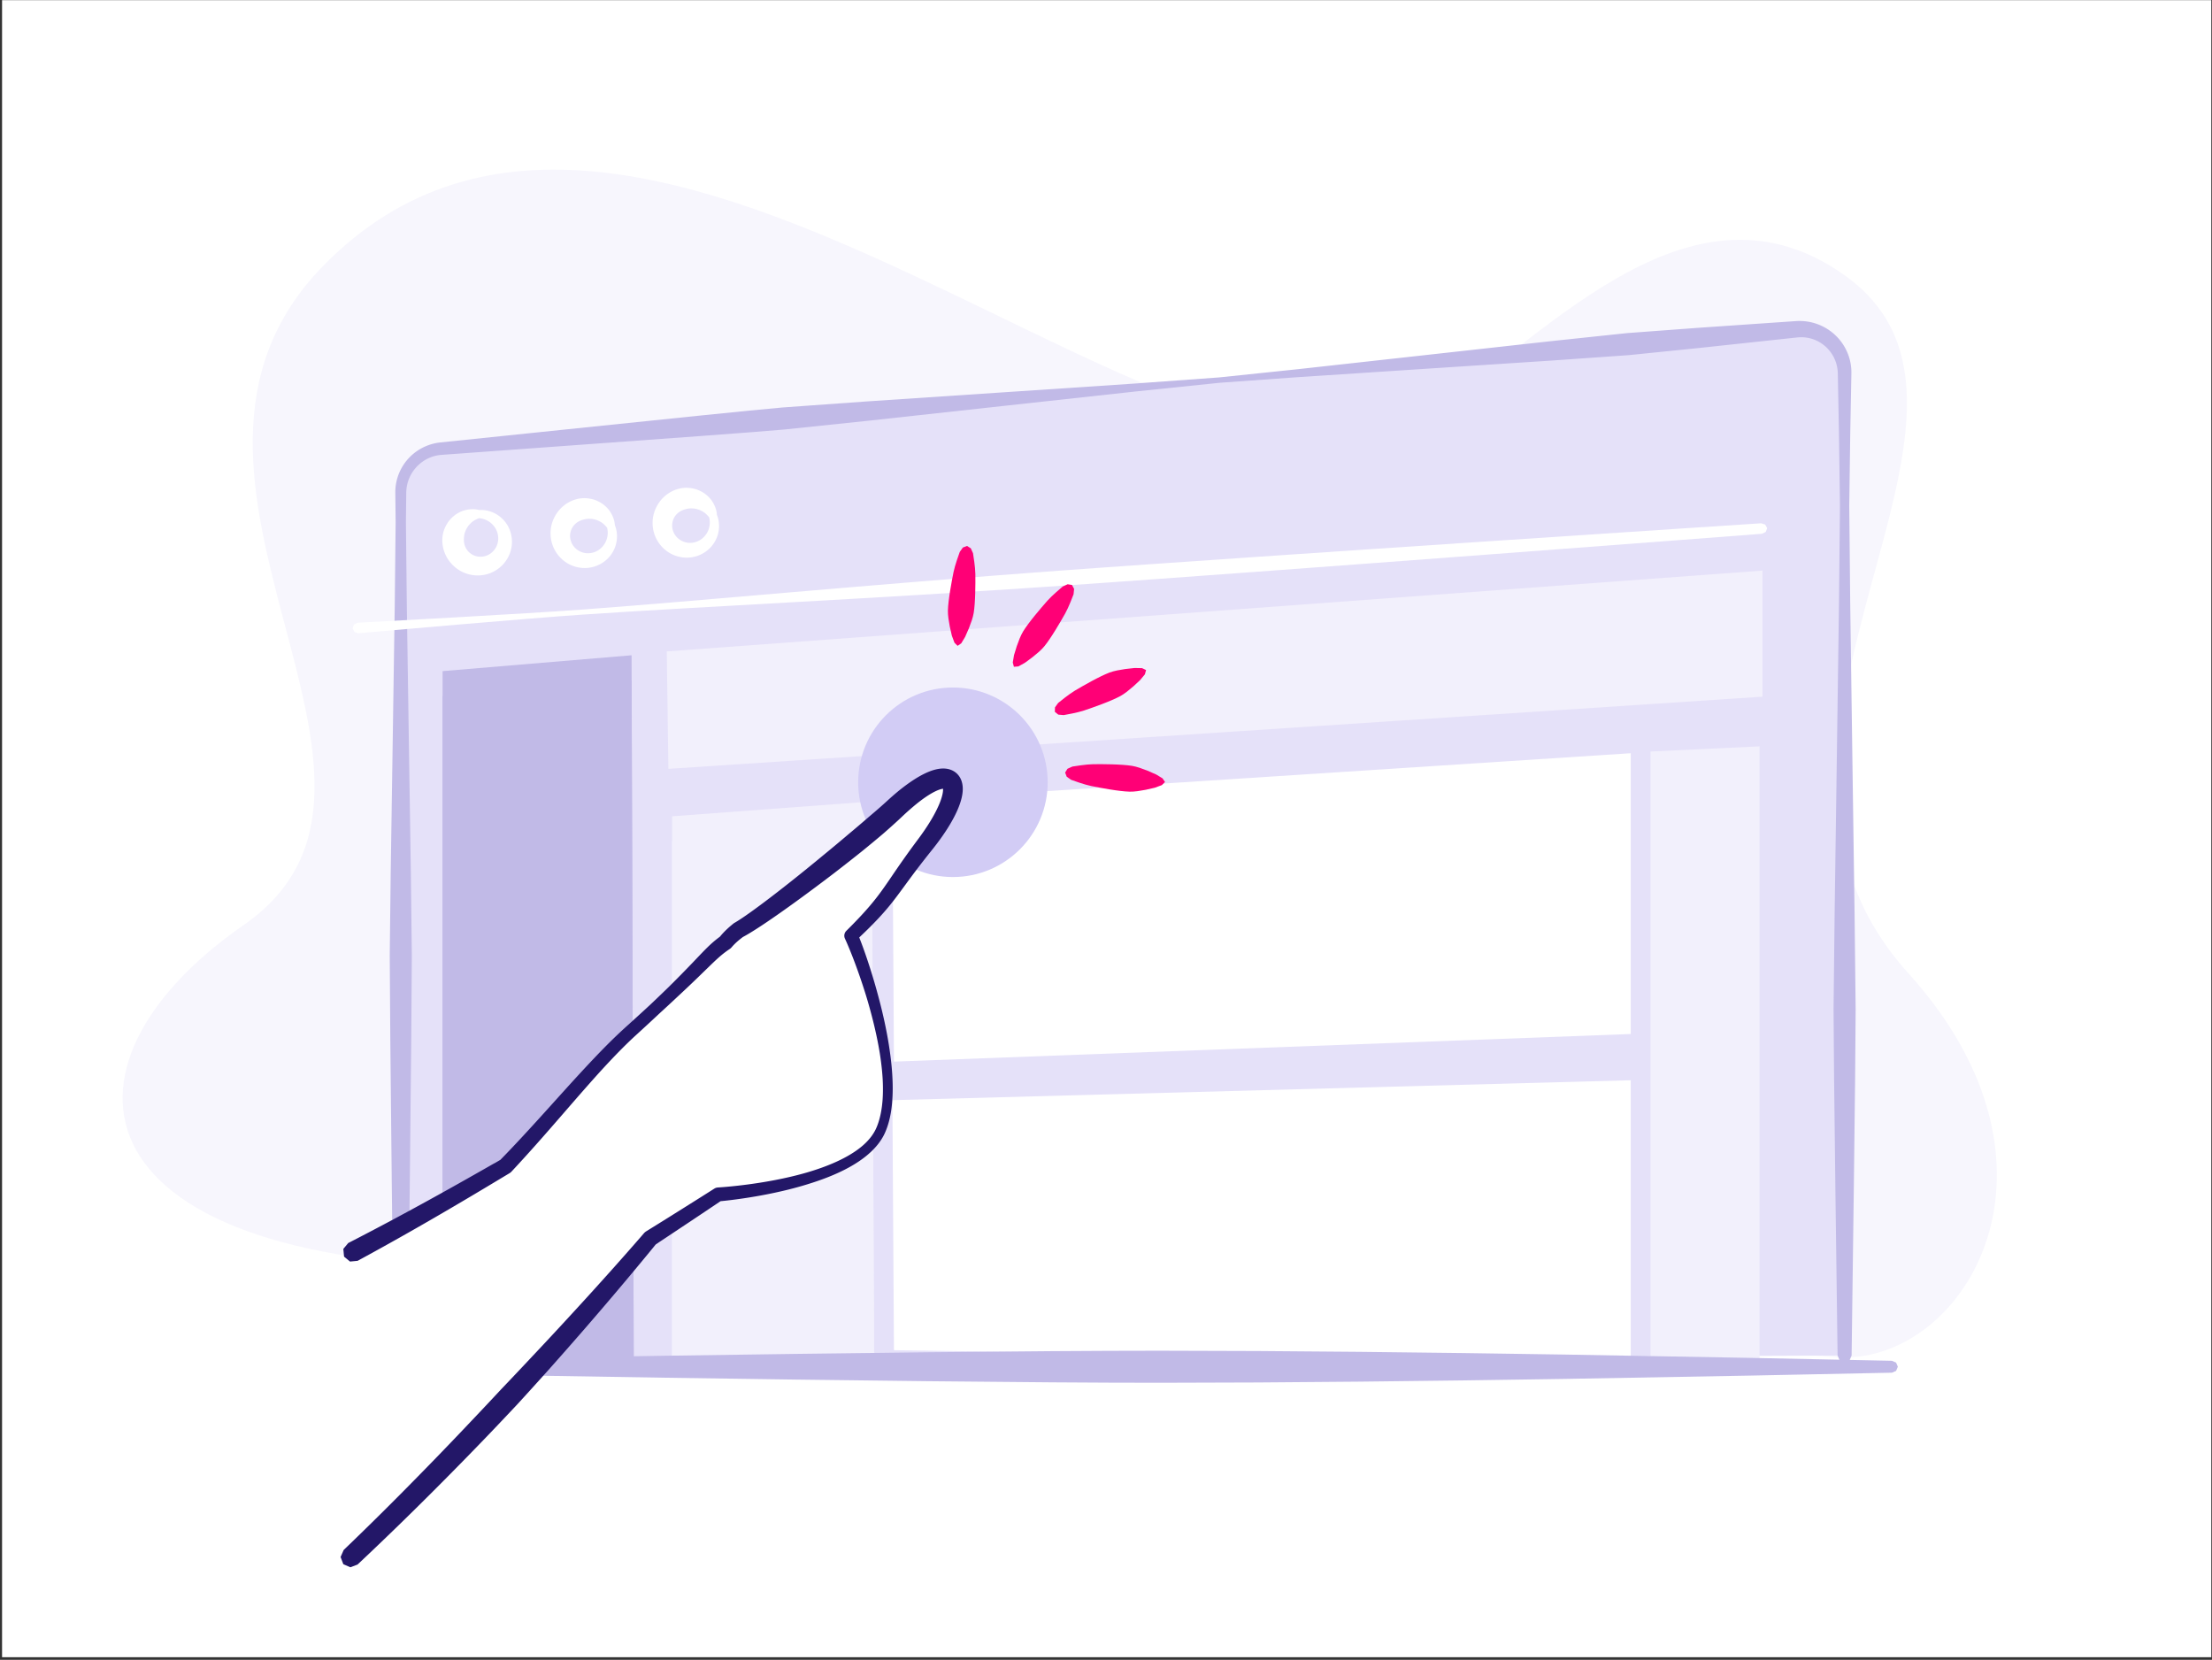
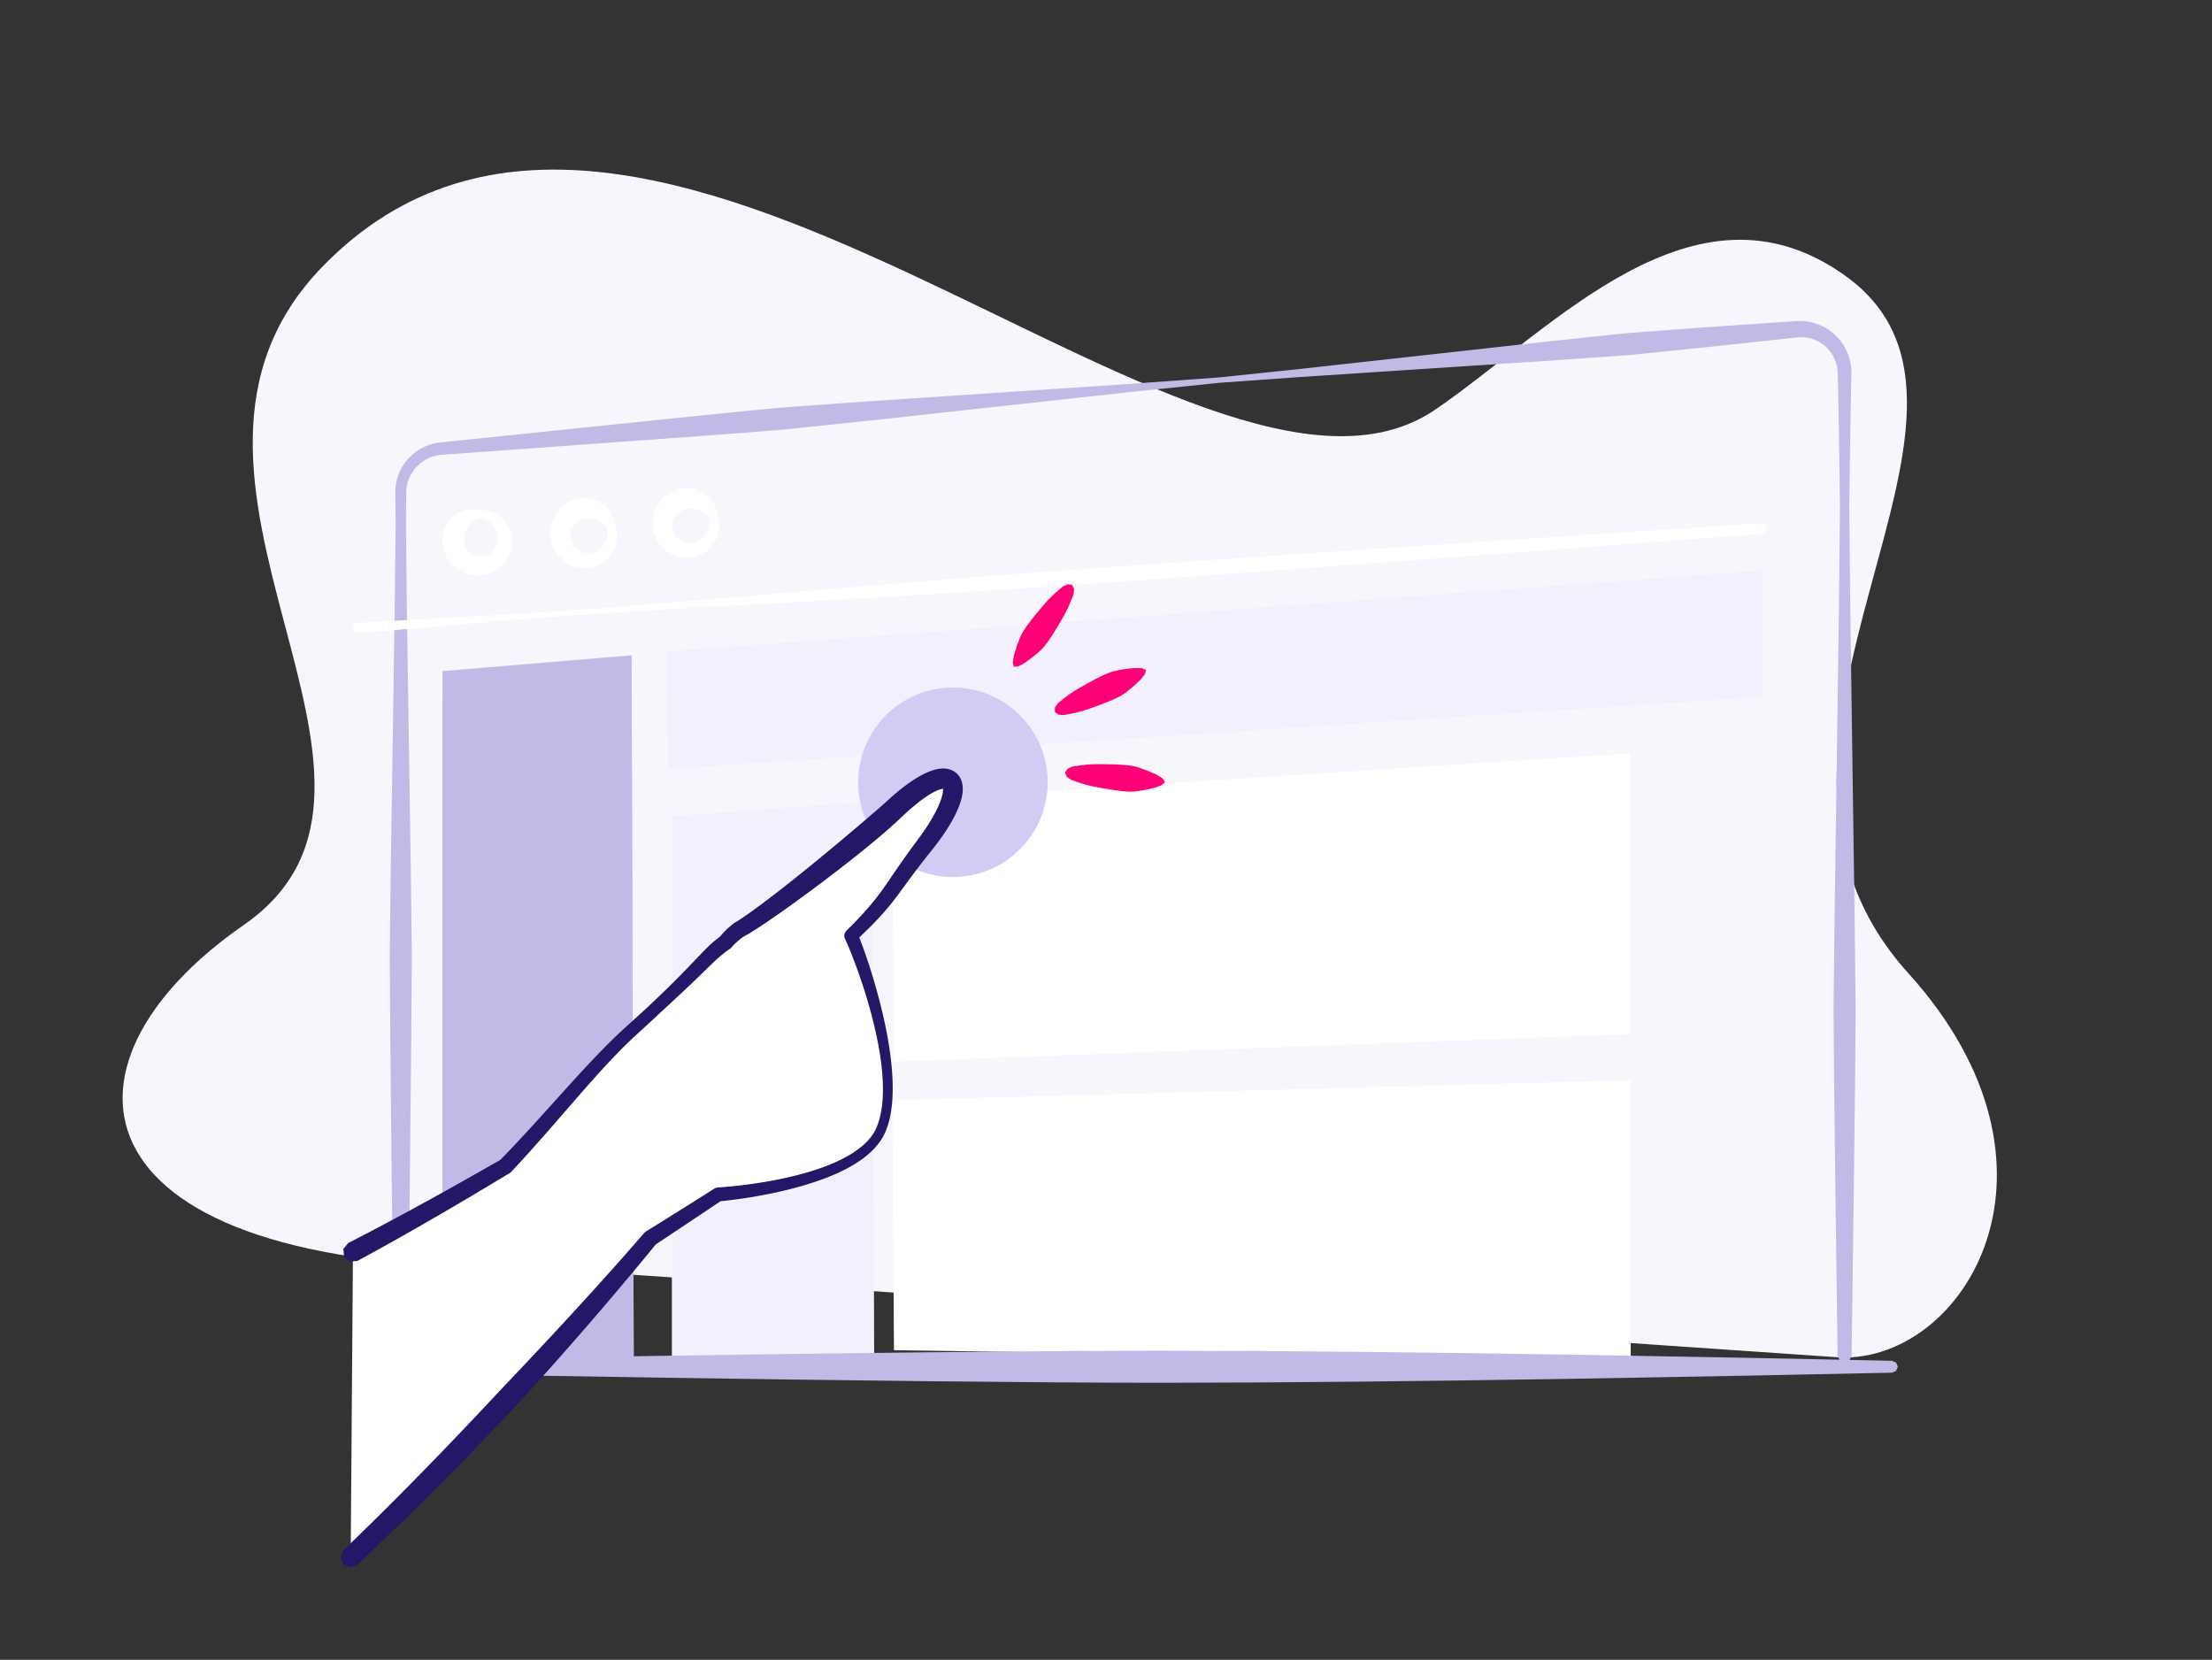
<svg xmlns="http://www.w3.org/2000/svg" xmlns:ns1="http://www.serif.com/" width="100%" height="100%" viewBox="0 0 801 601" version="1.1" xml:space="preserve" style="fill-rule:evenodd;clip-rule:evenodd;stroke-linejoin:round;stroke-miterlimit:1.414;">
  <rect x="0" y="0" width="801" height="601" fill="#333333" stroke="none" />
-   <rect id="User-Trainings-How-to-use-PrestaShop-" ns1:id="User Trainings How to use PrestaShop " x="0.747" y="0.058" width="800" height="600" style="fill:#fff;" />
  <path id="background-shadow" ns1:id="background shadow" d="M666.693,491.536c45.164,1.098 87.671,-69.138 24.324,-139.164c-76.343,-84.391 47.276,-202.736 -23.061,-252.707c-54.564,-38.765 -106.016,19.875 -148.247,48.668c-85.263,58.131 -286.334,-171.437 -402.839,-51.894c-74.455,76.396 46.367,186.489 -28.632,238.506c-73.768,51.162 -63.313,124.985 100.106,123.885c1.683,-0.011 478.349,32.706 478.349,32.706Z" style="fill:#f7f6fd;" />
-   <path d="M667.956,490.807c0,0 0,-281.916 0,-355.643c0,-4.488 -1.884,-8.769 -5.194,-11.8c-3.309,-3.03 -7.739,-4.532 -12.209,-4.138c-80.563,7.093 -416.516,36.673 -490.834,43.216c-8.261,0.728 -14.597,7.646 -14.597,15.939c0,63.856 0,314.64 0,314.64" style="fill:#e5e1f9;" />
  <path d="M651.781,116.219l0.247,0.004l0.246,0.006l0.247,0.01l0.245,0.013l0.246,0.016l0.245,0.019l0.244,0.022l0.244,0.026l0.243,0.029l0.243,0.031l0.242,0.035l0.241,0.038l0.24,0.041l0.24,0.045l0.239,0.047l0.239,0.05l0.237,0.053l0.237,0.057l0.236,0.059l0.235,0.062l0.233,0.066l0.234,0.068l0.232,0.071l0.231,0.075l0.23,0.077l0.228,0.08l0.228,0.083l0.227,0.086l0.225,0.089l0.225,0.091l0.223,0.095l0.222,0.097l0.22,0.101l0.22,0.103l0.218,0.106l0.216,0.109l0.216,0.111l0.214,0.115l0.212,0.117l0.211,0.12l0.209,0.123l0.208,0.125l0.207,0.128l0.205,0.131l0.203,0.134l0.201,0.136l0.2,0.139l0.199,0.142l0.196,0.144l0.195,0.147l0.193,0.15l0.191,0.152l0.189,0.155l0.188,0.158l0.185,0.16l0.184,0.163l0.182,0.165l0.179,0.168l0.178,0.17l0.175,0.172l0.172,0.174l0.17,0.177l0.167,0.178l0.165,0.18l0.162,0.182l0.16,0.184l0.157,0.185l0.154,0.188l0.152,0.189l0.149,0.191l0.146,0.193l0.144,0.194l0.141,0.196l0.139,0.198l0.135,0.199l0.134,0.201l0.13,0.203l0.128,0.204l0.124,0.205l0.123,0.207l0.119,0.208l0.117,0.21l0.114,0.211l0.111,0.213l0.108,0.214l0.106,0.215l0.102,0.216l0.1,0.217l0.097,0.219l0.094,0.22l0.092,0.221l0.088,0.222l0.086,0.224l0.082,0.224l0.08,0.225l0.077,0.227l0.074,0.227l0.071,0.228l0.068,0.23l0.065,0.23l0.062,0.231l0.06,0.232l0.056,0.232l0.053,0.234l0.05,0.234l0.048,0.235l0.044,0.235l0.041,0.237l0.038,0.237l0.035,0.237l0.032,0.238l0.029,0.239l0.026,0.239l0.023,0.24l0.019,0.24l0.017,0.24l0.013,0.241l0.01,0.241l0.007,0.242l0.004,0.242l0.001,0.242l-0.003,0.235l-0.411,21.518l-0.368,26.488l0.353,35.321l0.782,56.137l0.794,55.989l0.389,34.88l-0.19,24.896l-0.472,40.02l-0.778,58.987l-0.02,1.415l0,0.01l-0.76,1.784l-1.77,0.746l-0.02,0l-1.77,-0.746l-0.76,-1.784l0,-0.01l-0.02,-1.415l-0.778,-58.983l-0.472,-40.017l-0.19,-24.893l0.39,-34.879l0.793,-55.989l0.782,-56.137l0.353,-35.322l-0.367,-26.485l-0.412,-21.515l-0.006,-0.186l-0.007,-0.177l-0.01,-0.177l-0.012,-0.177l-0.014,-0.176l-0.017,-0.176l-0.019,-0.175l-0.021,-0.175l-0.024,-0.174l-0.025,-0.174l-0.028,-0.173l-0.03,-0.172l-0.033,-0.172l-0.034,-0.171l-0.037,-0.171l-0.039,-0.17l-0.041,-0.169l-0.043,-0.169l-0.045,-0.168l-0.048,-0.167l-0.049,-0.167l-0.052,-0.165l-0.054,-0.165l-0.055,-0.164l-0.058,-0.163l-0.06,-0.163l-0.062,-0.161l-0.064,-0.161l-0.067,-0.16l-0.068,-0.159l-0.07,-0.157l-0.072,-0.157l-0.074,-0.156l-0.076,-0.155l-0.078,-0.154l-0.08,-0.153l-0.082,-0.151l-0.084,-0.151l-0.086,-0.15l-0.088,-0.148l-0.09,-0.147l-0.091,-0.146l-0.094,-0.145l-0.095,-0.144l-0.097,-0.143l-0.099,-0.141l-0.101,-0.14l-0.103,-0.139l-0.104,-0.137l-0.107,-0.136l-0.108,-0.135l-0.11,-0.134l-0.112,-0.132l-0.113,-0.13l-0.115,-0.13l-0.118,-0.127l-0.118,-0.127l-0.121,-0.125l-0.122,-0.123l-0.124,-0.122l-0.126,-0.121l-0.127,-0.119l-0.129,-0.117l-0.131,-0.116l-0.132,-0.114l-0.133,-0.112l-0.135,-0.11l-0.136,-0.108l-0.137,-0.107l-0.138,-0.104l-0.14,-0.102l-0.14,-0.101l-0.142,-0.098l-0.142,-0.097l-0.144,-0.094l-0.145,-0.093l-0.146,-0.09l-0.147,-0.088l-0.148,-0.087l-0.148,-0.084l-0.15,-0.083l-0.151,-0.08l-0.151,-0.079l-0.153,-0.076l-0.153,-0.075l-0.154,-0.072l-0.155,-0.07l-0.156,-0.068l-0.156,-0.067l-0.158,-0.064l-0.158,-0.062l-0.158,-0.06l-0.16,-0.058l-0.16,-0.056l-0.16,-0.053l-0.162,-0.052l-0.162,-0.05l-0.162,-0.047l-0.163,-0.045l-0.057,-0.016l-0.107,-0.028l-0.164,-0.041l-0.165,-0.039l-0.165,-0.037l-0.165,-0.035l-0.166,-0.032l-0.167,-0.031l-0.167,-0.028l-0.167,-0.026l-0.167,-0.024l-0.168,-0.022l-0.168,-0.02l-0.169,-0.017l-0.168,-0.016l-0.169,-0.013l-0.17,-0.011l-0.169,-0.009l-0.169,-0.006l-0.17,-0.005l-0.17,-0.002l-0.17,0l-0.17,0.002l-0.171,0.005l-0.17,0.007l-0.17,0.008l-0.171,0.012l-0.17,0.013l-0.17,0.016l-0.181,0.018l-35.612,3.824l-25.296,2.574l-27.852,1.959l-45.766,2.987l-46.025,3.018l-28.629,2.052l-30.141,3.121l-48.387,5.291l-48.511,5.313l-30.513,3.186l-11.904,0.972l-18.688,1.41l-48.673,3.544l-44.882,3.257l-0.173,0.014l-0.167,0.014l-0.165,0.017l-0.165,0.018l-0.164,0.021l-0.164,0.022l-0.163,0.024l-0.162,0.026l-0.162,0.028l-0.161,0.03l-0.16,0.032l-0.159,0.033l-0.159,0.036l-0.159,0.037l-0.157,0.039l-0.157,0.04l-0.156,0.043l-0.155,0.044l-0.155,0.046l-0.137,0.043l-0.017,0.005l-0.152,0.05l-0.152,0.052l-0.151,0.054l-0.151,0.056l-0.149,0.057l-0.149,0.058l-0.148,0.061l-0.147,0.062l-0.146,0.064l-0.145,0.065l-0.145,0.067l-0.143,0.069l-0.143,0.07l-0.141,0.072l-0.141,0.073l-0.14,0.075l-0.139,0.077l-0.137,0.078l-0.137,0.079l-0.136,0.081l-0.135,0.083l-0.134,0.084l-0.133,0.086l-0.132,0.087l-0.13,0.089l-0.13,0.09l-0.129,0.091l-0.127,0.093l-0.127,0.094l-0.125,0.096l-0.125,0.097l-0.123,0.099l-0.122,0.1l-0.121,0.101l-0.119,0.103l-0.119,0.104l-0.117,0.105l-0.116,0.107l-0.115,0.108l-0.114,0.109l-0.112,0.111l-0.112,0.112l-0.11,0.113l-0.108,0.114l-0.108,0.116l-0.106,0.116l-0.105,0.119l-0.103,0.119l-0.102,0.12l-0.101,0.122l-0.099,0.123l-0.099,0.123l-0.096,0.125l-0.096,0.127l-0.094,0.127l-0.092,0.128l-0.091,0.13l-0.09,0.13l-0.088,0.132l-0.087,0.133l-0.085,0.134l-0.084,0.134l-0.082,0.136l-0.081,0.137l-0.079,0.138l-0.078,0.139l-0.076,0.139l-0.075,0.141l-0.073,0.142l-0.071,0.142l-0.07,0.144l-0.068,0.144l-0.067,0.146l-0.065,0.146l-0.064,0.147l-0.062,0.148l-0.06,0.149l-0.058,0.15l-0.057,0.15l-0.055,0.152l-0.054,0.152l-0.051,0.153l-0.05,0.154l-0.049,0.154l-0.046,0.156l-0.045,0.156l-0.043,0.157l-0.041,0.157l-0.04,0.159l-0.037,0.159l-0.036,0.159l-0.034,0.161l-0.032,0.161l-0.031,0.162l-0.028,0.162l-0.027,0.164l-0.024,0.163l-0.023,0.165l-0.021,0.165l-0.019,0.166l-0.017,0.166l-0.015,0.167l-0.013,0.168l-0.012,0.168l-0.009,0.169l-0.007,0.169l-0.005,0.17l-0.003,0.176l-0.12,10.682l0.328,30.372l0.726,48.378l0.734,48.234l0.353,29.94l-0.21,30.743l-0.504,49.677l-0.745,66.609l-0.001,0.01l-0.761,2.311l-1.769,0.965l-0.02,0l-1.768,-0.965l-0.762,-2.311l0,-0.01l-0.745,-66.613l-0.504,-49.682l-0.211,-30.745l0.354,-29.941l0.734,-48.234l0.725,-48.378l0.329,-30.371l-0.12,-10.682l-0.001,-0.212l0.002,-0.217l0.004,-0.217l0.007,-0.216l0.01,-0.216l0.012,-0.215l0.014,-0.215l0.017,-0.214l0.02,-0.213l0.022,-0.213l0.024,-0.212l0.027,-0.212l0.03,-0.211l0.032,-0.21l0.034,-0.209l0.037,-0.209l0.039,-0.207l0.041,-0.208l0.044,-0.206l0.046,-0.205l0.049,-0.205l0.051,-0.204l0.053,-0.203l0.056,-0.202l0.058,-0.201l0.06,-0.2l0.062,-0.2l0.065,-0.198l0.067,-0.198l0.069,-0.196l0.071,-0.196l0.073,-0.194l0.076,-0.194l0.078,-0.192l0.08,-0.191l0.082,-0.191l0.084,-0.189l0.087,-0.188l0.088,-0.187l0.091,-0.185l0.092,-0.185l0.095,-0.184l0.097,-0.182l0.098,-0.181l0.101,-0.18l0.103,-0.178l0.104,-0.178l0.107,-0.176l0.109,-0.174l0.11,-0.174l0.113,-0.172l0.114,-0.171l0.117,-0.169l0.118,-0.168l0.12,-0.167l0.122,-0.166l0.124,-0.164l0.125,-0.162l0.128,-0.161l0.129,-0.16l0.131,-0.158l0.133,-0.157l0.135,-0.155l0.136,-0.153l0.138,-0.152l0.14,-0.151l0.142,-0.149l0.143,-0.147l0.145,-0.146l0.147,-0.145l0.148,-0.142l0.15,-0.141l0.151,-0.139l0.154,-0.138l0.154,-0.136l0.157,-0.134l0.158,-0.133l0.159,-0.13l0.162,-0.129l0.162,-0.128l0.164,-0.125l0.166,-0.124l0.167,-0.121l0.169,-0.12l0.17,-0.119l0.172,-0.116l0.173,-0.114l0.174,-0.113l0.176,-0.11l0.178,-0.109l0.179,-0.107l0.18,-0.104l0.181,-0.103l0.183,-0.101l0.184,-0.098l0.186,-0.097l0.187,-0.095l0.188,-0.092l0.189,-0.091l0.191,-0.088l0.192,-0.087l0.193,-0.084l0.194,-0.082l0.196,-0.079l0.196,-0.078l0.198,-0.076l0.2,-0.073l0.2,-0.071l0.021,-0.007l0.18,-0.062l0.202,-0.067l0.204,-0.065l0.204,-0.063l0.206,-0.06l0.206,-0.058l0.208,-0.056l0.209,-0.053l0.209,-0.051l0.211,-0.049l0.212,-0.046l0.213,-0.044l0.213,-0.041l0.215,-0.039l0.215,-0.036l0.217,-0.034l0.217,-0.031l0.218,-0.029l0.219,-0.026l0.213,-0.023l44.76,-4.635l48.545,-5.016l18.647,-1.878l11.892,-1.122l30.605,-2.196l48.698,-3.246l48.57,-3.245l30.223,-2.195l28.549,-2.982l45.849,-5.071l45.59,-5.057l27.771,-2.938l25.357,-1.886l35.732,-2.458l0.239,-0.016l0.248,-0.013l0.249,-0.009l0.248,-0.007l0.247,-0.003l0.248,0Z" style="fill:#c1bae7;" />
  <path d="M639.209,189.94l0.698,1.285l0.002,0.02l-0.51,1.37l-1.402,0.665l-0.01,0.001l-29.525,2.248l-70.287,5.311l-41.859,3.133l-41.763,3.092l-38.239,2.784l-16.726,1.192l-14.56,1.014l-13.203,0.889l-12.933,0.842l-25.024,1.556l-23.836,1.408l-22.573,1.288l-41.053,2.321l-18.33,1.087l-16.763,1.075l-9.092,0.662l-11.273,0.89l-25.36,2.112l-35.038,3.039l-0.818,0.072l-0.01,0.001l-1.371,-0.451l-0.654,-1.306l-0.001,-0.02l0.463,-1.385l1.293,-0.639l0.01,-0.001l0.821,-0.044l35.116,-1.932l25.404,-1.485l11.286,-0.709l9.094,-0.626l16.748,-1.3l18.3,-1.508l40.97,-3.492l22.529,-1.908l23.796,-1.967l24.994,-1.988l12.923,-0.99l13.196,-0.982l14.557,-1.049l16.728,-1.178l38.249,-2.637l41.782,-2.828l41.882,-2.801l70.334,-4.653l29.547,-1.938l0.01,0l1.481,0.46Z" style="fill:#fff;" />
  <path d="M228.703,237.268l-68.438,5.741l0,248.939l69.225,3.445l-0.787,-258.125Z" style="fill:#c1bae7;" />
  <path d="M315.726,290.188l-72.349,5.381l0,199.498l73.136,2.711l-0.787,-207.59Z" style="fill:#f2f0fc;" />
  <path d="M638.222,206.597l-396.771,29.274l0.581,42.528l396.19,-26.13l0,-45.672Z" style="fill:#f2f0fc;" />
  <path d="M590.509,272.737l-267.377,17.347l0.581,94.317l266.796,-9.998l0,-101.666Z" style="fill:#fff;" />
  <path d="M590.509,391.147l-267.353,7.209l0.557,90.539l266.796,3.918l0,-101.666Z" style="fill:#fff;" />
-   <path d="M597.67,272.116l0,220.762l39.5,0.293l0,-222.926l-39.5,1.871Z" style="fill:#f2f0fc;" />
-   <path d="M173.431,187.645l-0.056,0.018l-0.101,0.037l-0.1,0.039l-0.098,0.039l-0.098,0.041l-0.096,0.041l-0.094,0.043l-0.094,0.044l-0.092,0.045l-0.091,0.046l-0.077,0.04l-0.013,0.006l-0.089,0.042l-0.088,0.044l-0.087,0.044l-0.086,0.045l-0.085,0.046l-0.084,0.047l-0.083,0.048l-0.081,0.049l-0.081,0.049l-0.079,0.051l-0.078,0.051l-0.077,0.052l-0.076,0.052l-0.075,0.054l-0.074,0.054l-0.073,0.055l-0.072,0.056l-0.07,0.056l-0.07,0.057l-0.068,0.058l-0.068,0.059l-0.066,0.059l-0.065,0.059l-0.064,0.06l-0.063,0.061l-0.062,0.062l-0.061,0.061l-0.059,0.063l-0.059,0.063l-0.032,0.035l-0.027,0.026l-0.059,0.059l-0.058,0.06l-0.057,0.06l-0.057,0.061l-0.055,0.061l-0.054,0.062l-0.054,0.062l-0.052,0.063l-0.052,0.063l-0.05,0.064l-0.05,0.064l-0.048,0.064l-0.048,0.065l-0.046,0.066l-0.046,0.065l-0.044,0.066l-0.044,0.067l-0.042,0.066l-0.042,0.067l-0.033,0.055l-0.008,0.012l-0.043,0.064l-0.042,0.064l-0.041,0.065l-0.04,0.065l-0.039,0.066l-0.039,0.066l-0.037,0.066l-0.037,0.066l-0.035,0.067l-0.035,0.067l-0.033,0.067l-0.033,0.068l-0.032,0.067l-0.031,0.068l-0.03,0.068l-0.029,0.069l-0.028,0.068l-0.027,0.069l-0.026,0.069l-0.025,0.069l-0.024,0.069l-0.024,0.069l-0.01,0.032l-0.015,0.036l-0.026,0.066l-0.026,0.067l-0.024,0.067l-0.024,0.067l-0.023,0.067l-0.022,0.068l-0.022,0.067l-0.02,0.068l-0.019,0.068l-0.019,0.068l-0.018,0.068l-0.017,0.069l-0.016,0.068l-0.015,0.069l-0.014,0.068l-0.013,0.069l-0.012,0.069l-0.012,0.069l-0.011,0.069l-0.009,0.069l-0.009,0.069l-0.008,0.069l-0.007,0.07l-0.002,0.024l-0.008,0.044l-0.01,0.068l-0.01,0.069l-0.009,0.068l-0.008,0.069l-0.007,0.069l-0.006,0.069l-0.005,0.069l-0.005,0.07l-0.003,0.069l-0.003,0.07l-0.002,0.07l0,0.023l-0.004,0.047l-0.004,0.069l-0.004,0.071l-0.002,0.07l-0.002,0.071l-0.001,0.071l0,0.071l0.001,0.072l0.002,0.071l0.003,0.072l0.004,0.072l0.004,0.071l0.001,0.007l0.002,0.063l0.003,0.071l0.003,0.07l0.005,0.07l0.006,0.069l0.006,0.069l0.007,0.069l0.008,0.069l0.009,0.068l0.01,0.068l0.01,0.068l0.012,0.067l0.012,0.068l0.013,0.066l0.014,0.067l0.015,0.066l0.014,0.062l0.001,0.004l0.015,0.066l0.015,0.066l0.016,0.066l0.017,0.065l0.018,0.065l0.019,0.065l0.019,0.064l0.02,0.064l0.021,0.064l0.022,0.064l0.022,0.063l0.024,0.063l0.024,0.063l0.025,0.062l0.025,0.062l0.027,0.062l0.027,0.061l0.028,0.061l0.028,0.061l0.018,0.036l0.011,0.025l0.028,0.061l0.03,0.06l0.03,0.06l0.031,0.06l0.032,0.06l0.032,0.059l0.033,0.059l0.034,0.058l0.035,0.058l0.035,0.058l0.036,0.057l0.037,0.057l0.037,0.057l0.038,0.056l0.039,0.056l0.04,0.055l0.04,0.055l0.041,0.054l0.041,0.054l0.043,0.053l0.042,0.053l0.044,0.053l0.044,0.052l0.045,0.051l0.046,0.051l0.046,0.051l0.047,0.05l0.047,0.049l0.048,0.049l0.049,0.049l0.049,0.047l0.05,0.048l0.051,0.046l0.051,0.047l0.052,0.045l0.052,0.045l0.053,0.044l0.053,0.044l0.054,0.043l0.055,0.043l0.055,0.042l0.055,0.041l0.057,0.041l0.056,0.04l0.058,0.039l0.019,0.013l0.038,0.027l0.058,0.039l0.058,0.038l0.059,0.038l0.059,0.038l0.06,0.036l0.06,0.036l0.061,0.035l0.061,0.035l0.062,0.034l0.063,0.033l0.063,0.032l0.063,0.032l0.064,0.031l0.065,0.03l0.064,0.03l0.066,0.028l0.066,0.028l0.066,0.027l0.067,0.027l0.068,0.026l0.068,0.024l0.068,0.024l0.069,0.024l0.069,0.022l0.07,0.022l0.07,0.021l0.071,0.02l0.071,0.019l0.072,0.018l0.073,0.018l0.072,0.017l0.074,0.015l0.073,0.015l0.074,0.014l0.075,0.013l0.075,0.013l0.076,0.011l0.076,0.01l0.077,0.01l0.077,0.008l0.078,0.008l0.078,0.006l0.078,0.006l0.079,0.004l0.078,0.004l0.077,0.003l0.078,0.001l0.077,0.001l0.074,-0.001l0.003,0l0.078,0l0.076,-0.001l0.077,-0.003l0.077,-0.003l0.076,-0.004l0.076,-0.005l0.076,-0.007l0.076,-0.007l0.076,-0.008l0.075,-0.009l0.076,-0.01l0.075,-0.011l0.075,-0.011l0.074,-0.013l0.075,-0.014l0.074,-0.015l0.074,-0.015l0.074,-0.016l0.074,-0.018l0.073,-0.018l0.073,-0.019l0.073,-0.02l0.073,-0.021l0.072,-0.022l0.072,-0.023l0.072,-0.024l0.072,-0.025l0.071,-0.025l0.071,-0.026l0.071,-0.028l0.07,-0.028l0.07,-0.029l0.07,-0.03l0.07,-0.031l0.069,-0.031l0.069,-0.033l0.068,-0.033l0.068,-0.034l0.068,-0.035l0.067,-0.036l0.067,-0.037l0.067,-0.038l0.066,-0.038l0.066,-0.039l0.065,-0.041l0.065,-0.041l0.064,-0.041l0.064,-0.043l0.064,-0.043l0.063,-0.044l0.063,-0.045l0.062,-0.046l0.062,-0.047l0.038,-0.029l0.023,-0.018l0.061,-0.047l0.061,-0.049l0.06,-0.049l0.06,-0.05l0.059,-0.05l0.058,-0.052l0.058,-0.052l0.058,-0.053l0.057,-0.053l0.056,-0.055l0.055,-0.055l0.056,-0.056l0.054,-0.056l0.054,-0.058l0.053,-0.058l0.053,-0.058l0.052,-0.06l0.051,-0.06l0.051,-0.061l0.05,-0.061l0.049,-0.063l0.048,-0.063l0.048,-0.063l0.047,-0.064l0.047,-0.065l0.046,-0.066l0.045,-0.066l0.044,-0.067l0.043,-0.067l0.043,-0.069l0.042,-0.068l0.041,-0.07l0.041,-0.07l0.039,-0.071l0.039,-0.071l0.038,-0.072l0.037,-0.072l0.037,-0.073l0.035,-0.074l0.035,-0.074l0.034,-0.075l0.033,-0.076l0.032,-0.076l0.031,-0.077l0.031,-0.077l0.029,-0.078l0.029,-0.078l0.027,-0.079l0.027,-0.08l0.026,-0.08l0.025,-0.081l0.024,-0.081l0.023,-0.082l0.022,-0.082l0.021,-0.083l0.02,-0.084l0.019,-0.084l0.018,-0.084l0.017,-0.086l0.016,-0.085l0.015,-0.087l0.014,-0.087l0.013,-0.087l0.012,-0.088l0.01,-0.089l0.01,-0.089l0.008,-0.09l0.008,-0.089l0.006,-0.09l0.005,-0.09l0.004,-0.089l0.003,-0.089l0.001,-0.09l0.001,-0.088l-0.001,-0.089l-0.002,-0.089l-0.002,-0.088l-0.004,-0.088l-0.005,-0.088l-0.007,-0.088l-0.007,-0.088l-0.008,-0.087l-0.01,-0.088l-0.01,-0.087l-0.012,-0.086l-0.013,-0.087l-0.014,-0.086l-0.015,-0.087l-0.016,-0.085l-0.017,-0.086l-0.018,-0.085l-0.019,-0.086l-0.02,-0.084l-0.021,-0.085l-0.023,-0.084l-0.023,-0.084l-0.024,-0.084l-0.026,-0.084l-0.026,-0.083l-0.028,-0.083l-0.028,-0.082l-0.03,-0.082l-0.03,-0.082l-0.032,-0.081l-0.033,-0.082l-0.015,-0.038l-0.018,-0.042l-0.034,-0.081l-0.035,-0.08l-0.036,-0.08l-0.037,-0.08l-0.038,-0.079l-0.039,-0.078l-0.04,-0.079l-0.041,-0.077l-0.042,-0.078l-0.043,-0.077l-0.044,-0.076l-0.045,-0.076l-0.046,-0.075l-0.047,-0.075l-0.048,-0.075l-0.048,-0.074l-0.05,-0.073l-0.05,-0.073l-0.052,-0.073l-0.052,-0.071l-0.054,-0.072l-0.054,-0.07l-0.055,-0.07l-0.056,-0.07l-0.057,-0.069l-0.057,-0.068l-0.059,-0.068l-0.06,-0.067l-0.06,-0.066l-0.061,-0.066l-0.062,-0.065l-0.063,-0.064l-0.064,-0.064l-0.065,-0.063l-0.065,-0.062l-0.066,-0.062l-0.067,-0.06l-0.068,-0.061l-0.069,-0.059l-0.07,-0.059l-0.07,-0.057l-0.071,-0.057l-0.072,-0.057l-0.073,-0.055l-0.073,-0.055l-0.074,-0.054l-0.075,-0.053l-0.076,-0.052l-0.076,-0.051l-0.078,-0.051l-0.078,-0.049l-0.078,-0.049l-0.08,-0.048l-0.08,-0.047l-0.081,-0.046l-0.081,-0.045l-0.083,-0.044l-0.083,-0.043l-0.083,-0.043l-0.085,-0.041l-0.085,-0.041l-0.085,-0.039l-0.087,-0.039l-0.087,-0.037l-0.088,-0.036l-0.088,-0.036l-0.089,-0.034l-0.09,-0.034l-0.09,-0.032l-0.091,-0.031l-0.092,-0.031l-0.092,-0.029l-0.093,-0.028l-0.094,-0.027l-0.094,-0.026l-0.095,-0.025l-0.096,-0.023l-0.096,-0.023l-0.096,-0.021l-0.098,-0.02l-0.097,-0.019l-0.099,-0.018l-0.099,-0.017l-0.1,-0.015l-0.1,-0.014l-0.101,-0.013l-0.101,-0.012l-0.034,-0.004l-0.068,-0.007l-0.097,-0.008l-0.052,0.019Zm0.28,-2.984l0.046,-0.002l0.14,-0.004l0.14,-0.002l0.14,-0.001l0.139,0.002l0.139,0.003l0.139,0.004l0.139,0.007l0.138,0.008l0.138,0.01l0.138,0.012l0.137,0.014l0.137,0.015l0.137,0.017l0.136,0.018l0.136,0.021l0.136,0.022l0.135,0.023l0.134,0.026l0.135,0.027l0.134,0.028l0.133,0.03l0.133,0.032l0.132,0.034l0.132,0.035l0.131,0.037l0.131,0.038l0.13,0.04l0.13,0.042l0.129,0.043l0.129,0.045l0.128,0.046l0.127,0.048l0.127,0.049l0.126,0.051l0.125,0.053l0.125,0.053l0.124,0.056l0.123,0.057l0.123,0.058l0.122,0.06l0.121,0.062l0.12,0.063l0.12,0.064l0.119,0.066l0.118,0.067l0.117,0.068l0.116,0.07l0.116,0.072l0.115,0.073l0.114,0.074l0.113,0.076l0.112,0.077l0.111,0.078l0.111,0.08l0.109,0.081l0.109,0.082l0.107,0.084l0.107,0.085l0.106,0.087l0.104,0.087l0.104,0.089l0.103,0.091l0.102,0.091l0.1,0.093l0.1,0.094l0.099,0.096l0.097,0.096l0.096,0.098l0.096,0.099l0.094,0.101l0.093,0.101l0.092,0.103l0.091,0.104l0.09,0.105l0.088,0.107l0.087,0.107l0.087,0.109l0.085,0.11l0.083,0.111l0.083,0.112l0.081,0.113l0.08,0.115l0.078,0.115l0.078,0.117l0.076,0.118l0.074,0.118l0.074,0.12l0.038,0.064l0.033,0.057l0.07,0.123l0.069,0.123l0.067,0.124l0.066,0.126l0.065,0.126l0.063,0.128l0.061,0.128l0.06,0.129l0.059,0.131l0.057,0.131l0.056,0.132l0.053,0.133l0.053,0.135l0.051,0.135l0.049,0.135l0.048,0.137l0.046,0.138l0.044,0.138l0.043,0.14l0.041,0.14l0.04,0.141l0.038,0.142l0.036,0.143l0.034,0.143l0.033,0.144l0.031,0.145l0.029,0.146l0.027,0.147l0.026,0.147l0.024,0.148l0.022,0.148l0.02,0.15l0.018,0.15l0.017,0.15l0.014,0.151l0.013,0.152l0.011,0.152l0.009,0.153l0.007,0.154l0.005,0.153l0.003,0.152l0.001,0.153l-0.001,0.152l-0.003,0.153l-0.005,0.151l-0.006,0.152l-0.009,0.151l-0.01,0.151l-0.012,0.151l-0.015,0.15l-0.016,0.15l-0.018,0.149l-0.019,0.149l-0.022,0.149l-0.024,0.148l-0.025,0.148l-0.027,0.147l-0.029,0.147l-0.031,0.146l-0.032,0.146l-0.035,0.145l-0.036,0.145l-0.038,0.144l-0.04,0.143l-0.041,0.143l-0.043,0.142l-0.045,0.142l-0.047,0.141l-0.048,0.14l-0.05,0.14l-0.051,0.139l-0.054,0.138l-0.055,0.137l-0.056,0.137l-0.059,0.136l-0.06,0.135l-0.061,0.135l-0.063,0.134l-0.065,0.132l-0.067,0.132l-0.067,0.132l-0.07,0.13l-0.071,0.129l-0.073,0.129l-0.074,0.128l-0.076,0.127l-0.077,0.126l-0.079,0.125l-0.08,0.124l-0.082,0.123l-0.083,0.122l-0.085,0.121l-0.086,0.12l-0.087,0.119l-0.089,0.118l-0.091,0.118l-0.092,0.116l-0.093,0.115l-0.095,0.113l-0.096,0.113l-0.098,0.112l-0.099,0.111l-0.1,0.109l-0.102,0.109l-0.103,0.107l-0.039,0.039l-0.065,0.066l-0.107,0.105l-0.107,0.103l-0.109,0.102l-0.11,0.1l-0.112,0.099l-0.113,0.099l-0.114,0.096l-0.115,0.096l-0.116,0.094l-0.118,0.093l-0.119,0.092l-0.12,0.09l-0.122,0.089l-0.122,0.087l-0.124,0.086l-0.125,0.085l-0.126,0.083l-0.127,0.082l-0.129,0.081l-0.13,0.079l-0.13,0.077l-0.132,0.076l-0.133,0.075l-0.134,0.073l-0.135,0.071l-0.136,0.07l-0.138,0.069l-0.138,0.066l-0.139,0.066l-0.141,0.063l-0.141,0.062l-0.143,0.06l-0.143,0.059l-0.144,0.057l-0.146,0.055l-0.146,0.054l-0.147,0.052l-0.148,0.05l-0.15,0.048l-0.15,0.047l-0.15,0.045l-0.152,0.043l-0.153,0.041l-0.153,0.039l-0.154,0.038l-0.156,0.036l-0.155,0.033l-0.157,0.032l-0.157,0.03l-0.159,0.028l-0.158,0.026l-0.16,0.025l-0.16,0.022l-0.008,0.001l-0.153,0.018l-0.162,0.017l-0.162,0.016l-0.163,0.013l-0.163,0.011l-0.164,0.009l-0.165,0.008l-0.165,0.005l-0.164,0.003l-0.164,0l-0.164,-0.001l-0.164,-0.003l-0.163,-0.006l-0.163,-0.007l-0.163,-0.01l-0.162,-0.011l-0.162,-0.014l-0.161,-0.015l-0.161,-0.018l-0.161,-0.019l-0.16,-0.022l-0.16,-0.024l-0.159,-0.025l-0.158,-0.028l-0.158,-0.029l-0.158,-0.032l-0.157,-0.033l-0.156,-0.035l-0.156,-0.037l-0.155,-0.04l-0.154,-0.04l-0.154,-0.043l-0.153,-0.045l-0.152,-0.047l-0.152,-0.048l-0.151,-0.05l-0.15,-0.052l-0.149,-0.054l-0.149,-0.056l-0.147,-0.057l-0.147,-0.059l-0.146,-0.061l-0.146,-0.063l-0.144,-0.064l-0.144,-0.066l-0.142,-0.068l-0.142,-0.069l-0.141,-0.072l-0.14,-0.072l-0.093,-0.05l-0.046,-0.025l-0.137,-0.078l-0.137,-0.079l-0.135,-0.08l-0.134,-0.082l-0.133,-0.084l-0.133,-0.085l-0.131,-0.087l-0.13,-0.089l-0.129,-0.09l-0.128,-0.091l-0.126,-0.093l-0.126,-0.095l-0.125,-0.096l-0.123,-0.097l-0.122,-0.099l-0.121,-0.101l-0.12,-0.102l-0.119,-0.103l-0.117,-0.105l-0.116,-0.106l-0.115,-0.107l-0.114,-0.109l-0.112,-0.111l-0.111,-0.111l-0.11,-0.114l-0.109,-0.114l-0.107,-0.116l-0.106,-0.117l-0.104,-0.118l-0.104,-0.12l-0.101,-0.121l-0.101,-0.123l-0.099,-0.123l-0.097,-0.125l-0.097,-0.126l-0.094,-0.128l-0.094,-0.129l-0.091,-0.129l-0.091,-0.132l-0.089,-0.132l-0.087,-0.133l-0.086,-0.135l-0.084,-0.136l-0.083,-0.137l-0.081,-0.138l-0.032,-0.057l-0.046,-0.083l-0.077,-0.141l-0.075,-0.143l-0.073,-0.143l-0.072,-0.144l-0.069,-0.146l-0.069,-0.146l-0.066,-0.148l-0.065,-0.148l-0.063,-0.15l-0.061,-0.15l-0.059,-0.152l-0.058,-0.152l-0.056,-0.154l-0.054,-0.154l-0.052,-0.155l-0.05,-0.156l-0.049,-0.157l-0.047,-0.158l-0.044,-0.158l-0.003,-0.01l-0.039,-0.15l-0.039,-0.161l-0.037,-0.161l-0.036,-0.162l-0.033,-0.163l-0.031,-0.163l-0.03,-0.165l-0.027,-0.164l-0.026,-0.166l-0.023,-0.166l-0.021,-0.167l-0.019,-0.167l-0.017,-0.168l-0.015,-0.168l-0.013,-0.169l-0.011,-0.169l-0.008,-0.153l0,-0.017l-0.003,-0.171l-0.001,-0.17l0.001,-0.172l0.003,-0.171l0.006,-0.17l0.008,-0.17l0.01,-0.17l0.012,-0.169l0.014,-0.169l0.016,-0.168l0.018,-0.167l0.014,-0.112l0.008,-0.055l0.026,-0.165l0.029,-0.165l0.031,-0.165l0.032,-0.163l0.035,-0.163l0.037,-0.162l0.038,-0.161l0.041,-0.16l0.042,-0.159l0.044,-0.159l0.046,-0.157l0.032,-0.103l0.018,-0.053l0.055,-0.155l0.057,-0.153l0.058,-0.152l0.061,-0.151l0.062,-0.15l0.064,-0.149l0.065,-0.147l0.067,-0.147l0.069,-0.145l0.07,-0.145l0.072,-0.143l0.074,-0.141l0.075,-0.141l0.077,-0.14l0.079,-0.138l0.08,-0.137l0.081,-0.136l0.083,-0.134l0.084,-0.133l0.086,-0.132l0.088,-0.131l0.088,-0.129l0.091,-0.129l0.049,-0.068l0.045,-0.057l0.097,-0.122l0.1,-0.121l0.1,-0.12l0.102,-0.117l0.103,-0.117l0.104,-0.115l0.105,-0.114l0.107,-0.112l0.108,-0.11l0.108,-0.109l0.11,-0.108l0.112,-0.106l0.112,-0.104l0.113,-0.103l0.114,-0.102l0.116,-0.1l0.116,-0.098l0.118,-0.097l0.118,-0.095l0.12,-0.094l0.12,-0.092l0.121,-0.091l0.023,-0.017l0.102,-0.069l0.127,-0.084l0.127,-0.082l0.128,-0.081l0.128,-0.078l0.13,-0.077l0.13,-0.076l0.131,-0.073l0.132,-0.072l0.132,-0.071l0.133,-0.068l0.134,-0.067l0.134,-0.065l0.135,-0.064l0.136,-0.061l0.136,-0.06l0.137,-0.059l0.137,-0.056l0.138,-0.055l0.138,-0.053l0.062,-0.023l0.079,-0.025l0.141,-0.045l0.143,-0.042l0.142,-0.041l0.143,-0.039l0.143,-0.037l0.144,-0.035l0.144,-0.033l0.144,-0.032l0.144,-0.03l0.144,-0.027l0.145,-0.026l0.145,-0.024l0.145,-0.022l0.145,-0.021l0.145,-0.018l0.145,-0.017l0.145,-0.014l0.145,-0.013l0.146,-0.011l0.145,-0.009l0.145,-0.007l0.146,-0.005l0.145,-0.003l0.145,-0.002l0.145,0.001l0.145,0.002l0.145,0.004l0.144,0.006l0.145,0.009l0.02,0.001l0.125,0.013l0.144,0.018l0.145,0.019l0.143,0.021l0.144,0.023l0.143,0.025l0.143,0.027l0.142,0.029l0.141,0.031l0.141,0.033l0.066,0.017l0.069,0.02l0.146,-0.009l0.094,-0.004Z" style="fill:#fff;" />
+   <path d="M173.431,187.645l-0.056,0.018l-0.101,0.037l-0.1,0.039l-0.098,0.039l-0.098,0.041l-0.096,0.041l-0.094,0.043l-0.094,0.044l-0.092,0.045l-0.091,0.046l-0.077,0.04l-0.013,0.006l-0.089,0.042l-0.088,0.044l-0.087,0.044l-0.086,0.045l-0.085,0.046l-0.084,0.047l-0.083,0.048l-0.081,0.049l-0.081,0.049l-0.079,0.051l-0.078,0.051l-0.077,0.052l-0.076,0.052l-0.075,0.054l-0.074,0.054l-0.073,0.055l-0.072,0.056l-0.07,0.056l-0.07,0.057l-0.068,0.058l-0.068,0.059l-0.066,0.059l-0.065,0.059l-0.064,0.06l-0.063,0.061l-0.062,0.062l-0.061,0.061l-0.059,0.063l-0.059,0.063l-0.032,0.035l-0.027,0.026l-0.059,0.059l-0.058,0.06l-0.057,0.06l-0.057,0.061l-0.055,0.061l-0.054,0.062l-0.054,0.062l-0.052,0.063l-0.052,0.063l-0.05,0.064l-0.05,0.064l-0.048,0.064l-0.048,0.065l-0.046,0.066l-0.046,0.065l-0.044,0.066l-0.044,0.067l-0.042,0.066l-0.042,0.067l-0.033,0.055l-0.008,0.012l-0.043,0.064l-0.042,0.064l-0.041,0.065l-0.04,0.065l-0.039,0.066l-0.039,0.066l-0.037,0.066l-0.037,0.066l-0.035,0.067l-0.035,0.067l-0.033,0.067l-0.033,0.068l-0.032,0.067l-0.031,0.068l-0.03,0.068l-0.029,0.069l-0.028,0.068l-0.027,0.069l-0.026,0.069l-0.025,0.069l-0.024,0.069l-0.024,0.069l-0.01,0.032l-0.015,0.036l-0.026,0.066l-0.026,0.067l-0.024,0.067l-0.024,0.067l-0.023,0.067l-0.022,0.068l-0.022,0.067l-0.02,0.068l-0.019,0.068l-0.019,0.068l-0.018,0.068l-0.017,0.069l-0.016,0.068l-0.015,0.069l-0.014,0.068l-0.013,0.069l-0.012,0.069l-0.012,0.069l-0.011,0.069l-0.009,0.069l-0.009,0.069l-0.008,0.069l-0.007,0.07l-0.002,0.024l-0.008,0.044l-0.01,0.068l-0.01,0.069l-0.009,0.068l-0.008,0.069l-0.007,0.069l-0.006,0.069l-0.005,0.069l-0.005,0.07l-0.003,0.069l-0.003,0.07l-0.002,0.07l0,0.023l-0.004,0.047l-0.004,0.069l-0.004,0.071l-0.002,0.07l-0.002,0.071l-0.001,0.071l0,0.071l0.001,0.072l0.002,0.071l0.003,0.072l0.004,0.072l0.004,0.071l0.001,0.007l0.002,0.063l0.003,0.071l0.003,0.07l0.005,0.07l0.006,0.069l0.006,0.069l0.007,0.069l0.008,0.069l0.009,0.068l0.01,0.068l0.01,0.068l0.012,0.067l0.012,0.068l0.013,0.066l0.014,0.067l0.015,0.066l0.014,0.062l0.001,0.004l0.015,0.066l0.015,0.066l0.016,0.066l0.017,0.065l0.018,0.065l0.019,0.065l0.019,0.064l0.02,0.064l0.021,0.064l0.022,0.064l0.022,0.063l0.024,0.063l0.024,0.063l0.025,0.062l0.025,0.062l0.027,0.062l0.027,0.061l0.028,0.061l0.028,0.061l0.018,0.036l0.011,0.025l0.028,0.061l0.03,0.06l0.03,0.06l0.031,0.06l0.032,0.06l0.032,0.059l0.033,0.059l0.034,0.058l0.035,0.058l0.035,0.058l0.036,0.057l0.037,0.057l0.037,0.057l0.038,0.056l0.039,0.056l0.04,0.055l0.041,0.054l0.041,0.054l0.043,0.053l0.042,0.053l0.044,0.053l0.044,0.052l0.045,0.051l0.046,0.051l0.046,0.051l0.047,0.05l0.047,0.049l0.048,0.049l0.049,0.049l0.049,0.047l0.05,0.048l0.051,0.046l0.051,0.047l0.052,0.045l0.052,0.045l0.053,0.044l0.053,0.044l0.054,0.043l0.055,0.043l0.055,0.042l0.055,0.041l0.057,0.041l0.056,0.04l0.058,0.039l0.019,0.013l0.038,0.027l0.058,0.039l0.058,0.038l0.059,0.038l0.059,0.038l0.06,0.036l0.06,0.036l0.061,0.035l0.061,0.035l0.062,0.034l0.063,0.033l0.063,0.032l0.063,0.032l0.064,0.031l0.065,0.03l0.064,0.03l0.066,0.028l0.066,0.028l0.066,0.027l0.067,0.027l0.068,0.026l0.068,0.024l0.068,0.024l0.069,0.024l0.069,0.022l0.07,0.022l0.07,0.021l0.071,0.02l0.071,0.019l0.072,0.018l0.073,0.018l0.072,0.017l0.074,0.015l0.073,0.015l0.074,0.014l0.075,0.013l0.075,0.013l0.076,0.011l0.076,0.01l0.077,0.01l0.077,0.008l0.078,0.008l0.078,0.006l0.078,0.006l0.079,0.004l0.078,0.004l0.077,0.003l0.078,0.001l0.077,0.001l0.074,-0.001l0.003,0l0.078,0l0.076,-0.001l0.077,-0.003l0.077,-0.003l0.076,-0.004l0.076,-0.005l0.076,-0.007l0.076,-0.007l0.076,-0.008l0.075,-0.009l0.076,-0.01l0.075,-0.011l0.075,-0.011l0.074,-0.013l0.075,-0.014l0.074,-0.015l0.074,-0.015l0.074,-0.016l0.074,-0.018l0.073,-0.018l0.073,-0.019l0.073,-0.02l0.073,-0.021l0.072,-0.022l0.072,-0.023l0.072,-0.024l0.072,-0.025l0.071,-0.025l0.071,-0.026l0.071,-0.028l0.07,-0.028l0.07,-0.029l0.07,-0.03l0.07,-0.031l0.069,-0.031l0.069,-0.033l0.068,-0.033l0.068,-0.034l0.068,-0.035l0.067,-0.036l0.067,-0.037l0.067,-0.038l0.066,-0.038l0.066,-0.039l0.065,-0.041l0.065,-0.041l0.064,-0.041l0.064,-0.043l0.064,-0.043l0.063,-0.044l0.063,-0.045l0.062,-0.046l0.062,-0.047l0.038,-0.029l0.023,-0.018l0.061,-0.047l0.061,-0.049l0.06,-0.049l0.06,-0.05l0.059,-0.05l0.058,-0.052l0.058,-0.052l0.058,-0.053l0.057,-0.053l0.056,-0.055l0.055,-0.055l0.056,-0.056l0.054,-0.056l0.054,-0.058l0.053,-0.058l0.053,-0.058l0.052,-0.06l0.051,-0.06l0.051,-0.061l0.05,-0.061l0.049,-0.063l0.048,-0.063l0.048,-0.063l0.047,-0.064l0.047,-0.065l0.046,-0.066l0.045,-0.066l0.044,-0.067l0.043,-0.067l0.043,-0.069l0.042,-0.068l0.041,-0.07l0.041,-0.07l0.039,-0.071l0.039,-0.071l0.038,-0.072l0.037,-0.072l0.037,-0.073l0.035,-0.074l0.035,-0.074l0.034,-0.075l0.033,-0.076l0.032,-0.076l0.031,-0.077l0.031,-0.077l0.029,-0.078l0.029,-0.078l0.027,-0.079l0.027,-0.08l0.026,-0.08l0.025,-0.081l0.024,-0.081l0.023,-0.082l0.022,-0.082l0.021,-0.083l0.02,-0.084l0.019,-0.084l0.018,-0.084l0.017,-0.086l0.016,-0.085l0.015,-0.087l0.014,-0.087l0.013,-0.087l0.012,-0.088l0.01,-0.089l0.01,-0.089l0.008,-0.09l0.008,-0.089l0.006,-0.09l0.005,-0.09l0.004,-0.089l0.003,-0.089l0.001,-0.09l0.001,-0.088l-0.001,-0.089l-0.002,-0.089l-0.002,-0.088l-0.004,-0.088l-0.005,-0.088l-0.007,-0.088l-0.007,-0.088l-0.008,-0.087l-0.01,-0.088l-0.01,-0.087l-0.012,-0.086l-0.013,-0.087l-0.014,-0.086l-0.015,-0.087l-0.016,-0.085l-0.017,-0.086l-0.018,-0.085l-0.019,-0.086l-0.02,-0.084l-0.021,-0.085l-0.023,-0.084l-0.023,-0.084l-0.024,-0.084l-0.026,-0.084l-0.026,-0.083l-0.028,-0.083l-0.028,-0.082l-0.03,-0.082l-0.03,-0.082l-0.032,-0.081l-0.033,-0.082l-0.015,-0.038l-0.018,-0.042l-0.034,-0.081l-0.035,-0.08l-0.036,-0.08l-0.037,-0.08l-0.038,-0.079l-0.039,-0.078l-0.04,-0.079l-0.041,-0.077l-0.042,-0.078l-0.043,-0.077l-0.044,-0.076l-0.045,-0.076l-0.046,-0.075l-0.047,-0.075l-0.048,-0.075l-0.048,-0.074l-0.05,-0.073l-0.05,-0.073l-0.052,-0.073l-0.052,-0.071l-0.054,-0.072l-0.054,-0.07l-0.055,-0.07l-0.056,-0.07l-0.057,-0.069l-0.057,-0.068l-0.059,-0.068l-0.06,-0.067l-0.06,-0.066l-0.061,-0.066l-0.062,-0.065l-0.063,-0.064l-0.064,-0.064l-0.065,-0.063l-0.065,-0.062l-0.066,-0.062l-0.067,-0.06l-0.068,-0.061l-0.069,-0.059l-0.07,-0.059l-0.07,-0.057l-0.071,-0.057l-0.072,-0.057l-0.073,-0.055l-0.073,-0.055l-0.074,-0.054l-0.075,-0.053l-0.076,-0.052l-0.076,-0.051l-0.078,-0.051l-0.078,-0.049l-0.078,-0.049l-0.08,-0.048l-0.08,-0.047l-0.081,-0.046l-0.081,-0.045l-0.083,-0.044l-0.083,-0.043l-0.083,-0.043l-0.085,-0.041l-0.085,-0.041l-0.085,-0.039l-0.087,-0.039l-0.087,-0.037l-0.088,-0.036l-0.088,-0.036l-0.089,-0.034l-0.09,-0.034l-0.09,-0.032l-0.091,-0.031l-0.092,-0.031l-0.092,-0.029l-0.093,-0.028l-0.094,-0.027l-0.094,-0.026l-0.095,-0.025l-0.096,-0.023l-0.096,-0.023l-0.096,-0.021l-0.098,-0.02l-0.097,-0.019l-0.099,-0.018l-0.099,-0.017l-0.1,-0.015l-0.1,-0.014l-0.101,-0.013l-0.101,-0.012l-0.034,-0.004l-0.068,-0.007l-0.097,-0.008l-0.052,0.019Zm0.28,-2.984l0.046,-0.002l0.14,-0.004l0.14,-0.002l0.14,-0.001l0.139,0.002l0.139,0.003l0.139,0.004l0.139,0.007l0.138,0.008l0.138,0.01l0.138,0.012l0.137,0.014l0.137,0.015l0.137,0.017l0.136,0.018l0.136,0.021l0.136,0.022l0.135,0.023l0.134,0.026l0.135,0.027l0.134,0.028l0.133,0.03l0.133,0.032l0.132,0.034l0.132,0.035l0.131,0.037l0.131,0.038l0.13,0.04l0.13,0.042l0.129,0.043l0.129,0.045l0.128,0.046l0.127,0.048l0.127,0.049l0.126,0.051l0.125,0.053l0.125,0.053l0.124,0.056l0.123,0.057l0.123,0.058l0.122,0.06l0.121,0.062l0.12,0.063l0.12,0.064l0.119,0.066l0.118,0.067l0.117,0.068l0.116,0.07l0.116,0.072l0.115,0.073l0.114,0.074l0.113,0.076l0.112,0.077l0.111,0.078l0.111,0.08l0.109,0.081l0.109,0.082l0.107,0.084l0.107,0.085l0.106,0.087l0.104,0.087l0.104,0.089l0.103,0.091l0.102,0.091l0.1,0.093l0.1,0.094l0.099,0.096l0.097,0.096l0.096,0.098l0.096,0.099l0.094,0.101l0.093,0.101l0.092,0.103l0.091,0.104l0.09,0.105l0.088,0.107l0.087,0.107l0.087,0.109l0.085,0.11l0.083,0.111l0.083,0.112l0.081,0.113l0.08,0.115l0.078,0.115l0.078,0.117l0.076,0.118l0.074,0.118l0.074,0.12l0.038,0.064l0.033,0.057l0.07,0.123l0.069,0.123l0.067,0.124l0.066,0.126l0.065,0.126l0.063,0.128l0.061,0.128l0.06,0.129l0.059,0.131l0.057,0.131l0.056,0.132l0.053,0.133l0.053,0.135l0.051,0.135l0.049,0.135l0.048,0.137l0.046,0.138l0.044,0.138l0.043,0.14l0.041,0.14l0.04,0.141l0.038,0.142l0.036,0.143l0.034,0.143l0.033,0.144l0.031,0.145l0.029,0.146l0.027,0.147l0.026,0.147l0.024,0.148l0.022,0.148l0.02,0.15l0.018,0.15l0.017,0.15l0.014,0.151l0.013,0.152l0.011,0.152l0.009,0.153l0.007,0.154l0.005,0.153l0.003,0.152l0.001,0.153l-0.001,0.152l-0.003,0.153l-0.005,0.151l-0.006,0.152l-0.009,0.151l-0.01,0.151l-0.012,0.151l-0.015,0.15l-0.016,0.15l-0.018,0.149l-0.019,0.149l-0.022,0.149l-0.024,0.148l-0.025,0.148l-0.027,0.147l-0.029,0.147l-0.031,0.146l-0.032,0.146l-0.035,0.145l-0.036,0.145l-0.038,0.144l-0.04,0.143l-0.041,0.143l-0.043,0.142l-0.045,0.142l-0.047,0.141l-0.048,0.14l-0.05,0.14l-0.051,0.139l-0.054,0.138l-0.055,0.137l-0.056,0.137l-0.059,0.136l-0.06,0.135l-0.061,0.135l-0.063,0.134l-0.065,0.132l-0.067,0.132l-0.067,0.132l-0.07,0.13l-0.071,0.129l-0.073,0.129l-0.074,0.128l-0.076,0.127l-0.077,0.126l-0.079,0.125l-0.08,0.124l-0.082,0.123l-0.083,0.122l-0.085,0.121l-0.086,0.12l-0.087,0.119l-0.089,0.118l-0.091,0.118l-0.092,0.116l-0.093,0.115l-0.095,0.113l-0.096,0.113l-0.098,0.112l-0.099,0.111l-0.1,0.109l-0.102,0.109l-0.103,0.107l-0.039,0.039l-0.065,0.066l-0.107,0.105l-0.107,0.103l-0.109,0.102l-0.11,0.1l-0.112,0.099l-0.113,0.099l-0.114,0.096l-0.115,0.096l-0.116,0.094l-0.118,0.093l-0.119,0.092l-0.12,0.09l-0.122,0.089l-0.122,0.087l-0.124,0.086l-0.125,0.085l-0.126,0.083l-0.127,0.082l-0.129,0.081l-0.13,0.079l-0.13,0.077l-0.132,0.076l-0.133,0.075l-0.134,0.073l-0.135,0.071l-0.136,0.07l-0.138,0.069l-0.138,0.066l-0.139,0.066l-0.141,0.063l-0.141,0.062l-0.143,0.06l-0.143,0.059l-0.144,0.057l-0.146,0.055l-0.146,0.054l-0.147,0.052l-0.148,0.05l-0.15,0.048l-0.15,0.047l-0.15,0.045l-0.152,0.043l-0.153,0.041l-0.153,0.039l-0.154,0.038l-0.156,0.036l-0.155,0.033l-0.157,0.032l-0.157,0.03l-0.159,0.028l-0.158,0.026l-0.16,0.025l-0.16,0.022l-0.008,0.001l-0.153,0.018l-0.162,0.017l-0.162,0.016l-0.163,0.013l-0.163,0.011l-0.164,0.009l-0.165,0.008l-0.165,0.005l-0.164,0.003l-0.164,0l-0.164,-0.001l-0.164,-0.003l-0.163,-0.006l-0.163,-0.007l-0.163,-0.01l-0.162,-0.011l-0.162,-0.014l-0.161,-0.015l-0.161,-0.018l-0.161,-0.019l-0.16,-0.022l-0.16,-0.024l-0.159,-0.025l-0.158,-0.028l-0.158,-0.029l-0.158,-0.032l-0.157,-0.033l-0.156,-0.035l-0.156,-0.037l-0.155,-0.04l-0.154,-0.04l-0.154,-0.043l-0.153,-0.045l-0.152,-0.047l-0.152,-0.048l-0.151,-0.05l-0.15,-0.052l-0.149,-0.054l-0.149,-0.056l-0.147,-0.057l-0.147,-0.059l-0.146,-0.061l-0.146,-0.063l-0.144,-0.064l-0.144,-0.066l-0.142,-0.068l-0.142,-0.069l-0.141,-0.072l-0.14,-0.072l-0.093,-0.05l-0.046,-0.025l-0.137,-0.078l-0.137,-0.079l-0.135,-0.08l-0.134,-0.082l-0.133,-0.084l-0.133,-0.085l-0.131,-0.087l-0.13,-0.089l-0.129,-0.09l-0.128,-0.091l-0.126,-0.093l-0.126,-0.095l-0.125,-0.096l-0.123,-0.097l-0.122,-0.099l-0.121,-0.101l-0.12,-0.102l-0.119,-0.103l-0.117,-0.105l-0.116,-0.106l-0.115,-0.107l-0.114,-0.109l-0.112,-0.111l-0.111,-0.111l-0.11,-0.114l-0.109,-0.114l-0.107,-0.116l-0.106,-0.117l-0.104,-0.118l-0.104,-0.12l-0.101,-0.121l-0.101,-0.123l-0.099,-0.123l-0.097,-0.125l-0.097,-0.126l-0.094,-0.128l-0.094,-0.129l-0.091,-0.129l-0.091,-0.132l-0.089,-0.132l-0.087,-0.133l-0.086,-0.135l-0.084,-0.136l-0.083,-0.137l-0.081,-0.138l-0.032,-0.057l-0.046,-0.083l-0.077,-0.141l-0.075,-0.143l-0.073,-0.143l-0.072,-0.144l-0.069,-0.146l-0.069,-0.146l-0.066,-0.148l-0.065,-0.148l-0.063,-0.15l-0.061,-0.15l-0.059,-0.152l-0.058,-0.152l-0.056,-0.154l-0.054,-0.154l-0.052,-0.155l-0.05,-0.156l-0.049,-0.157l-0.047,-0.158l-0.044,-0.158l-0.003,-0.01l-0.039,-0.15l-0.039,-0.161l-0.037,-0.161l-0.036,-0.162l-0.033,-0.163l-0.031,-0.163l-0.03,-0.165l-0.027,-0.164l-0.026,-0.166l-0.023,-0.166l-0.021,-0.167l-0.019,-0.167l-0.017,-0.168l-0.015,-0.168l-0.013,-0.169l-0.011,-0.169l-0.008,-0.153l0,-0.017l-0.003,-0.171l-0.001,-0.17l0.001,-0.172l0.003,-0.171l0.006,-0.17l0.008,-0.17l0.01,-0.17l0.012,-0.169l0.014,-0.169l0.016,-0.168l0.018,-0.167l0.014,-0.112l0.008,-0.055l0.026,-0.165l0.029,-0.165l0.031,-0.165l0.032,-0.163l0.035,-0.163l0.037,-0.162l0.038,-0.161l0.041,-0.16l0.042,-0.159l0.044,-0.159l0.046,-0.157l0.032,-0.103l0.018,-0.053l0.055,-0.155l0.057,-0.153l0.058,-0.152l0.061,-0.151l0.062,-0.15l0.064,-0.149l0.065,-0.147l0.067,-0.147l0.069,-0.145l0.07,-0.145l0.072,-0.143l0.074,-0.141l0.075,-0.141l0.077,-0.14l0.079,-0.138l0.08,-0.137l0.081,-0.136l0.083,-0.134l0.084,-0.133l0.086,-0.132l0.088,-0.131l0.088,-0.129l0.091,-0.129l0.049,-0.068l0.045,-0.057l0.097,-0.122l0.1,-0.121l0.1,-0.12l0.102,-0.117l0.103,-0.117l0.104,-0.115l0.105,-0.114l0.107,-0.112l0.108,-0.11l0.108,-0.109l0.11,-0.108l0.112,-0.106l0.112,-0.104l0.113,-0.103l0.114,-0.102l0.116,-0.1l0.116,-0.098l0.118,-0.097l0.118,-0.095l0.12,-0.094l0.12,-0.092l0.121,-0.091l0.023,-0.017l0.102,-0.069l0.127,-0.084l0.127,-0.082l0.128,-0.081l0.128,-0.078l0.13,-0.077l0.13,-0.076l0.131,-0.073l0.132,-0.072l0.132,-0.071l0.133,-0.068l0.134,-0.067l0.134,-0.065l0.135,-0.064l0.136,-0.061l0.136,-0.06l0.137,-0.059l0.137,-0.056l0.138,-0.055l0.138,-0.053l0.062,-0.023l0.079,-0.025l0.141,-0.045l0.143,-0.042l0.142,-0.041l0.143,-0.039l0.143,-0.037l0.144,-0.035l0.144,-0.033l0.144,-0.032l0.144,-0.03l0.144,-0.027l0.145,-0.026l0.145,-0.024l0.145,-0.022l0.145,-0.021l0.145,-0.018l0.145,-0.017l0.145,-0.014l0.145,-0.013l0.146,-0.011l0.145,-0.009l0.145,-0.007l0.146,-0.005l0.145,-0.003l0.145,-0.002l0.145,0.001l0.145,0.002l0.145,0.004l0.144,0.006l0.145,0.009l0.02,0.001l0.125,0.013l0.144,0.018l0.145,0.019l0.143,0.021l0.144,0.023l0.143,0.025l0.143,0.027l0.142,0.029l0.141,0.031l0.141,0.033l0.066,0.017l0.069,0.02l0.146,-0.009l0.094,-0.004Z" style="fill:#fff;" />
  <path d="M211.614,180.371l0.163,0.004l0.164,0.006l0.163,0.008l0.162,0.01l0.162,0.012l0.161,0.014l0.161,0.016l0.16,0.018l0.159,0.02l0.159,0.022l0.159,0.024l0.158,0.025l0.157,0.028l0.156,0.029l0.156,0.032l0.155,0.033l0.155,0.035l0.153,0.036l0.153,0.039l0.152,0.04l0.152,0.043l0.151,0.043l0.15,0.046l0.08,0.026l0.068,0.024l0.147,0.055l0.146,0.056l0.144,0.059l0.144,0.059l0.143,0.062l0.142,0.063l0.141,0.064l0.139,0.067l0.139,0.067l0.138,0.07l0.136,0.071l0.136,0.072l0.134,0.074l0.133,0.075l0.132,0.077l0.131,0.079l0.13,0.08l0.129,0.081l0.128,0.083l0.126,0.084l0.125,0.085l0.124,0.087l0.023,0.017l0.098,0.075l0.119,0.094l0.118,0.095l0.116,0.096l0.115,0.098l0.114,0.099l0.112,0.1l0.111,0.102l0.11,0.102l0.108,0.104l0.106,0.105l0.106,0.106l0.104,0.107l0.102,0.109l0.101,0.109l0.099,0.111l0.098,0.112l0.097,0.112l0.095,0.114l0.094,0.115l0.041,0.052l0.048,0.066l0.087,0.121l0.085,0.122l0.083,0.123l0.082,0.123l0.08,0.125l0.078,0.125l0.077,0.126l0.074,0.127l0.074,0.128l0.071,0.128l0.07,0.13l0.068,0.13l0.066,0.13l0.065,0.132l0.063,0.132l0.061,0.133l0.059,0.133l0.057,0.134l0.056,0.135l0.054,0.135l0.052,0.136l0.051,0.136l0.048,0.137l0.047,0.137l0.045,0.138l0.043,0.139l0.041,0.139l0.039,0.139l0.038,0.14l0.005,0.02l0.026,0.122l0.029,0.143l0.026,0.143l0.025,0.143l0.023,0.144l0.021,0.143l0.019,0.144l0.017,0.144l0.015,0.145l0.013,0.144l0.004,0.068l0.002,0.071l0.054,0.137l0.034,0.088l0.016,0.043l0.047,0.131l0.046,0.133l0.044,0.132l0.043,0.133l0.04,0.133l0.039,0.133l0.037,0.134l0.036,0.134l0.033,0.134l0.032,0.135l0.03,0.134l0.029,0.135l0.026,0.135l0.025,0.136l0.023,0.135l0.022,0.136l0.02,0.136l0.018,0.135l0.016,0.136l0.015,0.137l0.012,0.136l0.012,0.136l0.009,0.136l0.008,0.136l0.006,0.137l0.004,0.136l0.003,0.136l0.001,0.136l-0.001,0.136l-0.002,0.137l-0.004,0.136l-0.006,0.135l-0.007,0.136l-0.009,0.136l-0.01,0.135l-0.013,0.136l-0.014,0.135l-0.015,0.135l-0.017,0.134l-0.019,0.135l-0.021,0.134l-0.022,0.134l-0.024,0.134l-0.025,0.133l-0.027,0.133l-0.028,0.133l-0.031,0.133l-0.031,0.132l-0.034,0.132l-0.035,0.131l-0.036,0.131l-0.038,0.131l-0.04,0.13l-0.041,0.13l-0.043,0.129l-0.044,0.129l-0.046,0.128l-0.048,0.128l-0.049,0.128l-0.051,0.127l-0.052,0.126l-0.053,0.126l-0.056,0.125l-0.056,0.125l-0.059,0.124l-0.06,0.123l-0.061,0.123l-0.063,0.122l-0.064,0.122l-0.066,0.121l-0.067,0.12l-0.069,0.119l-0.071,0.119l-0.072,0.118l-0.073,0.118l-0.075,0.116l-0.076,0.116l-0.078,0.115l-0.079,0.114l-0.081,0.113l-0.083,0.113l-0.083,0.111l-0.085,0.111l-0.087,0.11l-0.088,0.109l-0.09,0.108l-0.091,0.107l-0.049,0.056l-0.043,0.05l-0.095,0.105l-0.095,0.104l-0.097,0.103l-0.099,0.101l-0.1,0.101l-0.101,0.1l-0.103,0.098l-0.104,0.098l-0.106,0.096l-0.107,0.095l-0.108,0.094l-0.109,0.093l-0.111,0.092l-0.113,0.091l-0.114,0.089l-0.115,0.088l-0.116,0.087l-0.118,0.085l-0.119,0.084l-0.12,0.083l-0.122,0.082l-0.123,0.08l-0.124,0.079l-0.125,0.078l-0.127,0.076l-0.128,0.074l-0.13,0.074l-0.13,0.071l-0.132,0.071l-0.133,0.068l-0.134,0.068l-0.136,0.066l-0.137,0.064l-0.138,0.063l-0.139,0.061l-0.14,0.059l-0.141,0.058l-0.143,0.056l-0.143,0.055l-0.144,0.052l-0.144,0.051l-0.145,0.049l-0.145,0.046l-0.145,0.045l-0.146,0.043l-0.146,0.041l-0.146,0.04l-0.147,0.037l-0.147,0.035l-0.147,0.034l-0.147,0.031l-0.148,0.03l-0.148,0.028l-0.148,0.025l-0.148,0.024l-0.148,0.022l-0.148,0.021l-0.149,0.018l-0.148,0.016l-0.149,0.015l-0.149,0.013l-0.148,0.011l-0.149,0.009l-0.149,0.007l-0.148,0.005l-0.149,0.004l-0.148,0.001l-0.149,0l-0.148,-0.002l-0.148,-0.004l-0.149,-0.006l-0.148,-0.007l-0.147,-0.009l-0.148,-0.011l-0.147,-0.013l-0.148,-0.015l-0.147,-0.017l-0.146,-0.018l-0.147,-0.02l-0.146,-0.022l-0.146,-0.023l-0.145,-0.025l-0.145,-0.028l-0.145,-0.028l-0.145,-0.031l-0.144,-0.032l-0.144,-0.034l-0.143,-0.036l-0.143,-0.037l-0.142,-0.04l-0.142,-0.041l-0.142,-0.042l-0.141,-0.044l-0.141,-0.047l-0.14,-0.047l-0.139,-0.05l-0.139,-0.051l-0.139,-0.052l-0.137,-0.055l-0.138,-0.056l-0.136,-0.058l-0.136,-0.059l-0.136,-0.061l-0.134,-0.063l-0.134,-0.064l-0.05,-0.025l-0.083,-0.042l-0.133,-0.068l-0.131,-0.07l-0.131,-0.072l-0.13,-0.073l-0.129,-0.075l-0.129,-0.076l-0.127,-0.078l-0.127,-0.08l-0.126,-0.081l-0.125,-0.083l-0.124,-0.085l-0.123,-0.086l-0.123,-0.087l-0.121,-0.089l-0.121,-0.091l-0.119,-0.092l-0.119,-0.094l-0.117,-0.095l-0.117,-0.097l-0.115,-0.099l-0.115,-0.1l-0.113,-0.101l-0.113,-0.103l-0.111,-0.105l-0.11,-0.106l-0.109,-0.107l-0.108,-0.109l-0.106,-0.111l-0.106,-0.112l-0.104,-0.113l-0.103,-0.115l-0.102,-0.117l-0.1,-0.118l-0.1,-0.119l-0.098,-0.121l-0.096,-0.122l-0.095,-0.124l-0.094,-0.125l-0.093,-0.126l-0.091,-0.128l-0.09,-0.13l-0.088,-0.13l-0.087,-0.132l-0.085,-0.134l-0.084,-0.135l-0.082,-0.136l-0.081,-0.137l-0.079,-0.139l-0.078,-0.14l-0.076,-0.142l-0.075,-0.142l-0.072,-0.144l-0.072,-0.146l-0.003,-0.006l-0.065,-0.141l-0.067,-0.148l-0.065,-0.149l-0.064,-0.151l-0.062,-0.151l-0.06,-0.153l-0.058,-0.154l-0.056,-0.155l-0.054,-0.156l-0.052,-0.155l-0.05,-0.156l-0.048,-0.157l-0.046,-0.157l-0.044,-0.157l-0.042,-0.157l-0.04,-0.158l-0.037,-0.158l-0.036,-0.158l-0.033,-0.159l-0.032,-0.158l-0.029,-0.159l-0.028,-0.159l-0.025,-0.159l-0.024,-0.16l-0.021,-0.159l-0.019,-0.159l-0.018,-0.16l-0.015,-0.159l-0.013,-0.16l-0.012,-0.159l-0.009,-0.16l-0.007,-0.159l-0.006,-0.159l-0.003,-0.16l-0.002,-0.159l0.001,-0.159l0.003,-0.159l0.004,-0.158l0.006,-0.159l0.009,-0.158l0.01,-0.158l0.012,-0.158l0.014,-0.158l0.016,-0.157l0.018,-0.157l0.02,-0.157l0.022,-0.156l0.023,-0.156l0.026,-0.156l0.018,-0.104l0.01,-0.051l0.03,-0.155l0.033,-0.154l0.034,-0.154l0.036,-0.153l0.038,-0.153l0.04,-0.152l0.041,-0.152l0.044,-0.151l0.045,-0.15l0.047,-0.151l0.048,-0.149l0.051,-0.149l0.052,-0.148l0.054,-0.148l0.056,-0.147l0.058,-0.146l0.059,-0.146l0.061,-0.145l0.063,-0.144l0.065,-0.144l0.066,-0.142l0.068,-0.142l0.07,-0.142l0.071,-0.14l0.073,-0.14l0.075,-0.139l0.076,-0.138l0.079,-0.137l0.08,-0.136l0.081,-0.136l0.083,-0.134l0.085,-0.134l0.087,-0.132l0.088,-0.132l0.09,-0.131l0.091,-0.13l0.093,-0.129l0.095,-0.127l0.096,-0.127l0.098,-0.126l0.1,-0.125l0.101,-0.123l0.103,-0.123l0.104,-0.121l0.106,-0.12l0.043,-0.048l0.065,-0.071l0.111,-0.117l0.111,-0.115l0.114,-0.114l0.115,-0.113l0.116,-0.112l0.118,-0.111l0.119,-0.109l0.121,-0.108l0.122,-0.106l0.124,-0.106l0.126,-0.103l0.126,-0.103l0.129,-0.101l0.129,-0.099l0.131,-0.098l0.133,-0.097l0.134,-0.095l0.135,-0.094l0.137,-0.092l0.008,-0.005l0.131,-0.084l0.14,-0.087l0.141,-0.086l0.143,-0.084l0.145,-0.083l0.145,-0.081l0.147,-0.079l0.148,-0.078l0.149,-0.075l0.151,-0.074l0.151,-0.073l0.153,-0.07l0.154,-0.069l0.155,-0.067l0.157,-0.065l0.157,-0.063l0.143,-0.055l0.016,-0.006l0.161,-0.056l0.162,-0.054l0.163,-0.053l0.163,-0.05l0.164,-0.048l0.164,-0.045l0.164,-0.044l0.165,-0.042l0.164,-0.039l0.165,-0.037l0.165,-0.035l0.111,-0.022l0.054,-0.009l0.166,-0.027l0.165,-0.024l0.166,-0.022l0.165,-0.02l0.166,-0.018l0.165,-0.016l0.165,-0.014l0.165,-0.012l0.164,-0.009l0.165,-0.008l0.164,-0.005l0.107,-0.002l0.057,0.001Zm8.161,10.633l-0.067,-0.085l-0.067,-0.082l-0.069,-0.081l-0.069,-0.08l-0.069,-0.078l-0.071,-0.077l-0.071,-0.075l-0.071,-0.073l-0.072,-0.072l-0.062,-0.061l-0.01,-0.01l-0.068,-0.072l-0.069,-0.07l-0.069,-0.069l-0.07,-0.068l-0.07,-0.066l-0.071,-0.065l-0.071,-0.064l-0.072,-0.062l-0.072,-0.061l-0.073,-0.059l-0.073,-0.059l-0.073,-0.057l-0.074,-0.056l-0.074,-0.054l-0.075,-0.053l-0.075,-0.052l-0.075,-0.051l-0.076,-0.049l-0.076,-0.049l-0.076,-0.046l-0.076,-0.046l-0.077,-0.045l-0.077,-0.043l-0.077,-0.042l-0.078,-0.041l-0.077,-0.039l-0.078,-0.039l-0.078,-0.037l-0.078,-0.036l-0.044,-0.019l-0.033,-0.018l-0.075,-0.037l-0.075,-0.037l-0.075,-0.036l-0.075,-0.034l-0.076,-0.034l-0.075,-0.032l-0.076,-0.031l-0.076,-0.03l-0.076,-0.03l-0.076,-0.028l-0.077,-0.027l-0.076,-0.026l-0.076,-0.024l-0.077,-0.024l-0.077,-0.023l-0.076,-0.022l-0.077,-0.02l-0.076,-0.02l-0.077,-0.018l-0.062,-0.015l-0.014,-0.004l-0.075,-0.02l-0.074,-0.02l-0.074,-0.019l-0.075,-0.018l-0.074,-0.017l-0.075,-0.015l-0.074,-0.015l-0.075,-0.014l-0.074,-0.013l-0.075,-0.012l-0.074,-0.011l-0.074,-0.01l-0.074,-0.009l-0.075,-0.008l-0.074,-0.007l-0.074,-0.006l-0.073,-0.006l-0.074,-0.004l-0.074,-0.003l-0.073,-0.003l-0.073,-0.001l-0.073,0l-0.034,0l-0.038,-0.003l-0.072,-0.005l-0.071,-0.003l-0.071,-0.003l-0.072,-0.001l-0.071,-0.001l-0.071,0l-0.071,0.001l-0.07,0.002l-0.071,0.002l-0.07,0.004l-0.071,0.005l-0.07,0.005l-0.07,0.006l-0.07,0.007l-0.07,0.008l-0.069,0.009l-0.069,0.01l-0.069,0.011l-0.069,0.011l-0.069,0.012l-0.069,0.014l-0.068,0.014l-0.068,0.015l-0.023,0.005l-0.045,0.007l-0.068,0.011l-0.068,0.013l-0.068,0.013l-0.068,0.014l-0.067,0.014l-0.068,0.016l-0.067,0.017l-0.067,0.017l-0.068,0.018l-0.067,0.019l-0.067,0.021l-0.022,0.006l-0.045,0.012l-0.068,0.017l-0.068,0.019l-0.067,0.02l-0.068,0.02l-0.068,0.021l-0.067,0.023l-0.068,0.023l-0.068,0.024l-0.067,0.025l-0.067,0.026l-0.066,0.027l-0.006,0.002l-0.06,0.022l-0.066,0.025l-0.066,0.025l-0.065,0.027l-0.064,0.027l-0.064,0.027l-0.063,0.029l-0.062,0.029l-0.063,0.029l-0.061,0.031l-0.061,0.031l-0.061,0.032l-0.06,0.033l-0.059,0.033l-0.059,0.034l-0.058,0.034l-0.055,0.034l-0.003,0.002l-0.058,0.034l-0.058,0.035l-0.057,0.036l-0.057,0.037l-0.056,0.037l-0.056,0.038l-0.055,0.038l-0.054,0.04l-0.055,0.04l-0.053,0.04l-0.053,0.041l-0.053,0.042l-0.052,0.043l-0.051,0.043l-0.051,0.043l-0.051,0.045l-0.05,0.045l-0.049,0.045l-0.049,0.046l-0.029,0.028l-0.02,0.018l-0.048,0.047l-0.049,0.047l-0.048,0.047l-0.047,0.048l-0.046,0.049l-0.047,0.049l-0.045,0.05l-0.045,0.05l-0.044,0.051l-0.044,0.052l-0.043,0.052l-0.043,0.053l-0.042,0.053l-0.041,0.054l-0.041,0.054l-0.04,0.055l-0.04,0.055l-0.039,0.056l-0.038,0.056l-0.037,0.057l-0.037,0.057l-0.036,0.058l-0.036,0.059l-0.035,0.058l-0.034,0.059l-0.034,0.06l-0.033,0.06l-0.032,0.061l-0.031,0.061l-0.031,0.061l-0.03,0.062l-0.029,0.062l-0.029,0.063l-0.028,0.063l-0.027,0.063l-0.026,0.064l-0.026,0.064l-0.025,0.064l-0.024,0.065l-0.023,0.065l-0.023,0.066l-0.022,0.065l-0.021,0.066l-0.02,0.067l-0.019,0.067l-0.007,0.022l-0.013,0.044l-0.019,0.067l-0.019,0.068l-0.017,0.067l-0.017,0.068l-0.016,0.069l-0.016,0.068l-0.014,0.069l-0.014,0.069l-0.013,0.069l-0.011,0.07l-0.012,0.07l-0.01,0.07l-0.009,0.071l-0.009,0.07l-0.008,0.071l-0.006,0.071l-0.006,0.072l-0.005,0.071l-0.005,0.072l-0.003,0.072l-0.002,0.072l-0.002,0.073l0,0.073l0,0.073l0.001,0.073l0.002,0.073l0.003,0.074l0.004,0.073l0.005,0.074l0.006,0.074l0.007,0.075l0.008,0.074l0.009,0.075l0.01,0.075l0.011,0.075l0.012,0.075l0.013,0.076l0.014,0.075l0.015,0.076l0.016,0.076l0.017,0.076l0.018,0.076l0.019,0.077l0.02,0.075l0.021,0.075l0.022,0.075l0.023,0.074l0.023,0.074l0.024,0.07l0.001,0.003l0.024,0.073l0.025,0.073l0.027,0.072l0.027,0.072l0.028,0.071l0.028,0.071l0.03,0.07l0.03,0.07l0.032,0.069l0.032,0.069l0.033,0.069l0.034,0.067l0.034,0.068l0.036,0.067l0.036,0.066l0.037,0.066l0.038,0.066l0.039,0.065l0.039,0.064l0.04,0.064l0.042,0.064l0.041,0.063l0.043,0.062l0.044,0.062l0.044,0.062l0.045,0.061l0.046,0.06l0.046,0.06l0.047,0.059l0.048,0.059l0.049,0.058l0.05,0.057l0.05,0.057l0.051,0.057l0.051,0.055l0.053,0.056l0.053,0.054l0.054,0.054l0.054,0.054l0.055,0.052l0.056,0.052l0.057,0.052l0.057,0.051l0.058,0.05l0.058,0.05l0.059,0.048l0.06,0.049l0.061,0.047l0.061,0.047l0.061,0.046l0.063,0.045l0.063,0.045l0.063,0.044l0.04,0.027l0.024,0.017l0.064,0.043l0.065,0.043l0.066,0.041l0.066,0.042l0.066,0.04l0.067,0.039l0.068,0.039l0.068,0.038l0.069,0.038l0.069,0.036l0.07,0.036l0.07,0.035l0.071,0.034l0.071,0.033l0.072,0.032l0.072,0.032l0.073,0.031l0.073,0.03l0.074,0.029l0.074,0.028l0.074,0.027l0.075,0.027l0.076,0.025l0.075,0.025l0.077,0.024l0.076,0.023l0.077,0.022l0.077,0.021l0.078,0.02l0.078,0.02l0.079,0.018l0.079,0.018l0.079,0.016l0.079,0.016l0.08,0.014l0.08,0.014l0.081,0.013l0.081,0.011l0.081,0.011l0.081,0.01l0.082,0.009l0.082,0.007l0.082,0.007l0.083,0.006l0.083,0.005l0.083,0.003l0.083,0.003l0.084,0.001l0.084,0.001l0.084,-0.001l0.085,-0.001l0.084,-0.003l0.085,-0.004l0.085,-0.004l0.086,-0.006l0.085,-0.007l0.086,-0.009l0.086,-0.009l0.087,-0.01l0.086,-0.012l0.087,-0.013l0.087,-0.014l0.087,-0.015l0.087,-0.016l0.088,-0.018l0.087,-0.018l0.088,-0.02l0.088,-0.021l0.087,-0.022l0.087,-0.024l0.086,-0.024l0.085,-0.025l0.086,-0.026l0.084,-0.028l0.084,-0.028l0.084,-0.029l0.083,-0.031l0.083,-0.031l0.082,-0.032l0.081,-0.034l0.081,-0.034l0.081,-0.035l0.079,-0.037l0.08,-0.037l0.079,-0.038l0.078,-0.039l0.078,-0.04l0.077,-0.041l0.076,-0.042l0.076,-0.043l0.076,-0.044l0.075,-0.045l0.074,-0.046l0.074,-0.046l0.073,-0.048l0.073,-0.048l0.071,-0.05l0.072,-0.05l0.07,-0.051l0.071,-0.052l0.069,-0.053l0.069,-0.054l0.068,-0.054l0.067,-0.056l0.067,-0.056l0.031,-0.027l0.036,-0.03l0.066,-0.057l0.065,-0.059l0.064,-0.059l0.064,-0.06l0.064,-0.061l0.062,-0.062l0.062,-0.062l0.061,-0.063l0.06,-0.064l0.06,-0.065l0.059,-0.066l0.058,-0.066l0.057,-0.067l0.057,-0.068l0.056,-0.069l0.055,-0.069l0.054,-0.07l0.054,-0.071l0.052,-0.072l0.052,-0.072l0.051,-0.073l0.05,-0.073l0.05,-0.074l0.048,-0.075l0.048,-0.076l0.047,-0.076l0.046,-0.077l0.045,-0.077l0.044,-0.078l0.043,-0.079l0.043,-0.079l0.041,-0.08l0.041,-0.081l0.039,-0.081l0.039,-0.082l0.038,-0.082l0.037,-0.083l0.035,-0.083l0.035,-0.084l0.034,-0.084l0.033,-0.085l0.032,-0.085l0.031,-0.086l0.03,-0.086l0.029,-0.087l0.028,-0.088l0.027,-0.087l0.026,-0.089l0.025,-0.088l0.024,-0.089l0.022,-0.09l0.022,-0.09l0.021,-0.09l0.019,-0.091l0.019,-0.091l0.017,-0.092l0.016,-0.092l0.016,-0.092l0.014,-0.093l0.013,-0.093l0.011,-0.094l0.011,-0.093l0.01,-0.094l0.008,-0.095l0.007,-0.095l0.006,-0.095l0.005,-0.095l0.004,-0.096l0.002,-0.096l0.002,-0.096l0,-0.097l-0.001,-0.096l-0.003,-0.097l-0.003,-0.098l-0.005,-0.097l-0.006,-0.098l-0.008,-0.098l-0.008,-0.099l-0.01,-0.098l-0.011,-0.099l-0.013,-0.099l-0.014,-0.099l-0.015,-0.099l-0.016,-0.1l-0.018,-0.099l-0.019,-0.1l-0.021,-0.1l-0.007,-0.033l-0.015,-0.068l-0.022,-0.094l-0.034,-0.044l-0.035,-0.047Z" style="fill:#fff;" />
  <path d="M248.573,176.612l0.164,0.004l0.163,0.006l0.163,0.008l0.162,0.01l0.162,0.012l0.162,0.014l0.16,0.016l0.16,0.018l0.16,0.02l0.159,0.022l0.159,0.024l0.157,0.025l0.157,0.028l0.157,0.029l0.156,0.031l0.155,0.034l0.154,0.035l0.154,0.036l0.153,0.039l0.152,0.04l0.152,0.042l0.15,0.044l0.15,0.046l0.081,0.026l0.068,0.024l0.146,0.055l0.146,0.056l0.145,0.058l0.144,0.06l0.143,0.062l0.141,0.063l0.141,0.064l0.14,0.067l0.139,0.067l0.137,0.07l0.137,0.071l0.135,0.072l0.135,0.074l0.133,0.075l0.132,0.077l0.131,0.079l0.13,0.079l0.129,0.082l0.127,0.082l0.127,0.085l0.125,0.085l0.124,0.087l0.023,0.017l0.098,0.075l0.119,0.094l0.117,0.095l0.117,0.096l0.115,0.098l0.113,0.099l0.113,0.1l0.111,0.101l0.109,0.103l0.108,0.104l0.107,0.105l0.105,0.106l0.104,0.107l0.103,0.109l0.101,0.109l0.099,0.111l0.098,0.111l0.097,0.113l0.095,0.114l0.093,0.115l0.041,0.052l0.049,0.066l0.087,0.121l0.085,0.122l0.083,0.123l0.081,0.123l0.08,0.125l0.079,0.125l0.076,0.126l0.075,0.127l0.073,0.128l0.072,0.128l0.07,0.13l0.068,0.13l0.066,0.13l0.064,0.132l0.063,0.132l0.061,0.133l0.06,0.133l0.057,0.134l0.056,0.135l0.054,0.135l0.052,0.136l0.05,0.136l0.049,0.137l0.046,0.137l0.045,0.138l0.043,0.139l0.041,0.139l0.04,0.139l0.037,0.14l0.005,0.02l0.027,0.122l0.028,0.143l0.027,0.143l0.025,0.143l0.023,0.144l0.02,0.143l0.019,0.144l0.017,0.144l0.015,0.144l0.013,0.145l0.005,0.068l0.002,0.071l0.054,0.136l0.033,0.089l0.017,0.043l0.047,0.131l0.046,0.132l0.044,0.133l0.042,0.133l0.041,0.133l0.039,0.133l0.037,0.134l0.035,0.134l0.034,0.134l0.032,0.134l0.03,0.135l0.028,0.135l0.027,0.135l0.025,0.136l0.023,0.135l0.021,0.136l0.02,0.135l0.018,0.136l0.017,0.136l0.014,0.136l0.013,0.137l0.011,0.136l0.01,0.136l0.007,0.136l0.007,0.137l0.004,0.136l0.003,0.136l0.001,0.136l-0.001,0.136l-0.002,0.136l-0.004,0.136l-0.006,0.136l-0.007,0.136l-0.009,0.136l-0.011,0.135l-0.012,0.135l-0.014,0.136l-0.016,0.135l-0.017,0.134l-0.019,0.135l-0.02,0.134l-0.022,0.134l-0.024,0.134l-0.025,0.133l-0.027,0.133l-0.029,0.133l-0.03,0.133l-0.032,0.132l-0.033,0.132l-0.035,0.131l-0.037,0.131l-0.038,0.131l-0.039,0.13l-0.042,0.13l-0.042,0.129l-0.045,0.129l-0.046,0.128l-0.047,0.128l-0.049,0.128l-0.051,0.127l-0.052,0.126l-0.054,0.126l-0.055,0.125l-0.057,0.125l-0.058,0.124l-0.06,0.123l-0.061,0.123l-0.063,0.122l-0.065,0.122l-0.065,0.121l-0.068,0.12l-0.069,0.119l-0.07,0.119l-0.072,0.118l-0.073,0.117l-0.075,0.117l-0.077,0.116l-0.078,0.115l-0.079,0.114l-0.081,0.113l-0.082,0.113l-0.084,0.111l-0.085,0.111l-0.086,0.11l-0.089,0.109l-0.089,0.108l-0.091,0.107l-0.049,0.056l-0.044,0.05l-0.094,0.105l-0.096,0.104l-0.097,0.103l-0.098,0.101l-0.1,0.101l-0.102,0.1l-0.102,0.098l-0.105,0.098l-0.105,0.096l-0.107,0.095l-0.108,0.094l-0.11,0.093l-0.111,0.092l-0.112,0.09l-0.114,0.09l-0.115,0.088l-0.116,0.087l-0.118,0.085l-0.119,0.084l-0.12,0.083l-0.122,0.082l-0.123,0.08l-0.124,0.079l-0.126,0.077l-0.127,0.077l-0.128,0.074l-0.129,0.073l-0.131,0.072l-0.132,0.071l-0.133,0.068l-0.134,0.068l-0.135,0.065l-0.137,0.065l-0.138,0.062l-0.139,0.062l-0.14,0.059l-0.142,0.058l-0.142,0.056l-0.143,0.055l-0.144,0.052l-0.144,0.051l-0.145,0.049l-0.145,0.046l-0.145,0.045l-0.146,0.043l-0.146,0.041l-0.147,0.039l-0.146,0.038l-0.147,0.035l-0.147,0.034l-0.148,0.031l-0.147,0.03l-0.148,0.027l-0.148,0.026l-0.148,0.024l-0.148,0.022l-0.149,0.021l-0.148,0.018l-0.149,0.016l-0.148,0.015l-0.149,0.013l-0.149,0.01l-0.148,0.009l-0.149,0.008l-0.149,0.005l-0.148,0.003l-0.149,0.002l-0.148,0l-0.149,-0.002l-0.148,-0.004l-0.148,-0.006l-0.148,-0.007l-0.148,-0.01l-0.147,-0.011l-0.148,-0.012l-0.147,-0.015l-0.147,-0.017l-0.147,-0.018l-0.146,-0.02l-0.146,-0.022l-0.146,-0.023l-0.146,-0.026l-0.145,-0.027l-0.145,-0.028l-0.144,-0.031l-0.144,-0.032l-0.144,-0.034l-0.143,-0.036l-0.143,-0.038l-0.143,-0.039l-0.142,-0.041l-0.141,-0.042l-0.141,-0.045l-0.141,-0.046l-0.14,-0.047l-0.14,-0.05l-0.139,-0.051l-0.138,-0.053l-0.138,-0.054l-0.137,-0.056l-0.137,-0.058l-0.136,-0.059l-0.135,-0.061l-0.135,-0.063l-0.134,-0.065l-0.05,-0.024l-0.083,-0.042l-0.132,-0.068l-0.132,-0.07l-0.13,-0.072l-0.13,-0.073l-0.13,-0.075l-0.128,-0.077l-0.127,-0.078l-0.127,-0.079l-0.126,-0.081l-0.125,-0.083l-0.124,-0.085l-0.124,-0.086l-0.122,-0.087l-0.121,-0.089l-0.121,-0.091l-0.12,-0.092l-0.118,-0.094l-0.118,-0.095l-0.116,-0.097l-0.116,-0.099l-0.114,-0.1l-0.114,-0.101l-0.112,-0.103l-0.111,-0.105l-0.11,-0.106l-0.109,-0.107l-0.108,-0.109l-0.107,-0.111l-0.105,-0.112l-0.104,-0.113l-0.104,-0.115l-0.101,-0.117l-0.101,-0.118l-0.099,-0.119l-0.098,-0.121l-0.097,-0.122l-0.095,-0.124l-0.094,-0.125l-0.092,-0.126l-0.091,-0.128l-0.09,-0.13l-0.088,-0.13l-0.087,-0.132l-0.086,-0.134l-0.083,-0.135l-0.083,-0.136l-0.081,-0.137l-0.079,-0.139l-0.077,-0.14l-0.077,-0.142l-0.074,-0.143l-0.073,-0.144l-0.071,-0.145l-0.003,-0.006l-0.066,-0.141l-0.067,-0.148l-0.065,-0.149l-0.063,-0.151l-0.062,-0.152l-0.06,-0.152l-0.058,-0.155l-0.056,-0.154l-0.055,-0.156l-0.052,-0.155l-0.05,-0.156l-0.048,-0.157l-0.046,-0.157l-0.043,-0.157l-0.042,-0.157l-0.04,-0.158l-0.038,-0.158l-0.035,-0.158l-0.034,-0.159l-0.031,-0.158l-0.03,-0.159l-0.027,-0.159l-0.026,-0.159l-0.023,-0.16l-0.021,-0.159l-0.02,-0.159l-0.017,-0.16l-0.015,-0.159l-0.014,-0.16l-0.011,-0.159l-0.009,-0.16l-0.008,-0.159l-0.005,-0.159l-0.003,-0.16l-0.002,-0.159l0.001,-0.159l0.002,-0.159l0.005,-0.158l0.006,-0.159l0.008,-0.158l0.011,-0.158l0.012,-0.158l0.014,-0.158l0.016,-0.157l0.018,-0.157l0.02,-0.157l0.021,-0.156l0.024,-0.156l0.025,-0.156l0.019,-0.104l0.009,-0.051l0.031,-0.155l0.032,-0.154l0.034,-0.154l0.037,-0.153l0.038,-0.153l0.039,-0.152l0.042,-0.152l0.043,-0.151l0.045,-0.151l0.047,-0.15l0.049,-0.149l0.051,-0.149l0.052,-0.148l0.054,-0.148l0.056,-0.147l0.057,-0.146l0.06,-0.146l0.061,-0.145l0.063,-0.144l0.064,-0.144l0.067,-0.142l0.068,-0.142l0.069,-0.142l0.072,-0.14l0.073,-0.14l0.075,-0.139l0.076,-0.138l0.078,-0.137l0.08,-0.136l0.082,-0.136l0.083,-0.134l0.085,-0.134l0.086,-0.133l0.089,-0.131l0.089,-0.131l0.092,-0.13l0.093,-0.129l0.095,-0.128l0.096,-0.126l0.098,-0.126l0.099,-0.125l0.102,-0.123l0.102,-0.123l0.105,-0.121l0.106,-0.12l0.043,-0.048l0.065,-0.071l0.11,-0.117l0.112,-0.115l0.113,-0.115l0.115,-0.113l0.117,-0.111l0.117,-0.111l0.12,-0.109l0.121,-0.108l0.122,-0.107l0.124,-0.105l0.125,-0.103l0.127,-0.103l0.128,-0.101l0.13,-0.099l0.131,-0.098l0.132,-0.097l0.134,-0.095l0.136,-0.094l0.136,-0.092l0.008,-0.005l0.131,-0.084l0.14,-0.087l0.142,-0.086l0.143,-0.084l0.144,-0.083l0.146,-0.081l0.146,-0.079l0.148,-0.078l0.15,-0.076l0.15,-0.074l0.152,-0.072l0.153,-0.07l0.154,-0.069l0.155,-0.067l0.157,-0.065l0.157,-0.063l0.143,-0.055l0.016,-0.006l0.161,-0.056l0.162,-0.054l0.163,-0.053l0.163,-0.05l0.164,-0.048l0.164,-0.046l0.164,-0.043l0.164,-0.042l0.165,-0.039l0.165,-0.037l0.164,-0.035l0.112,-0.022l0.054,-0.009l0.165,-0.027l0.166,-0.024l0.166,-0.022l0.165,-0.021l0.165,-0.017l0.166,-0.016l0.165,-0.014l0.164,-0.012l0.165,-0.009l0.164,-0.008l0.164,-0.005l0.108,-0.002l0.056,0.001Zm8.162,10.633l-0.067,-0.085l-0.068,-0.082l-0.068,-0.082l-0.069,-0.079l-0.07,-0.078l-0.07,-0.077l-0.071,-0.075l-0.071,-0.074l-0.072,-0.072l-0.063,-0.06l-0.009,-0.011l-0.068,-0.071l-0.069,-0.07l-0.069,-0.069l-0.07,-0.068l-0.07,-0.066l-0.071,-0.065l-0.071,-0.064l-0.072,-0.062l-0.072,-0.061l-0.073,-0.059l-0.073,-0.059l-0.073,-0.057l-0.074,-0.056l-0.075,-0.054l-0.074,-0.053l-0.075,-0.052l-0.076,-0.051l-0.075,-0.049l-0.076,-0.049l-0.076,-0.047l-0.077,-0.045l-0.077,-0.045l-0.077,-0.043l-0.077,-0.042l-0.077,-0.041l-0.078,-0.039l-0.078,-0.039l-0.078,-0.037l-0.078,-0.036l-0.043,-0.019l-0.033,-0.018l-0.075,-0.037l-0.075,-0.037l-0.075,-0.036l-0.075,-0.034l-0.076,-0.034l-0.076,-0.032l-0.075,-0.031l-0.076,-0.031l-0.076,-0.029l-0.077,-0.028l-0.076,-0.027l-0.076,-0.026l-0.077,-0.025l-0.076,-0.023l-0.077,-0.023l-0.076,-0.022l-0.077,-0.02l-0.077,-0.02l-0.076,-0.019l-0.063,-0.014l-0.014,-0.004l-0.074,-0.021l-0.074,-0.019l-0.075,-0.019l-0.074,-0.018l-0.075,-0.017l-0.074,-0.015l-0.075,-0.015l-0.074,-0.014l-0.075,-0.013l-0.074,-0.012l-0.074,-0.011l-0.075,-0.01l-0.074,-0.009l-0.074,-0.008l-0.074,-0.007l-0.074,-0.006l-0.074,-0.006l-0.073,-0.004l-0.074,-0.003l-0.073,-0.003l-0.074,-0.001l-0.073,-0.001l-0.033,0.001l-0.039,-0.003l-0.071,-0.005l-0.072,-0.003l-0.071,-0.003l-0.071,-0.001l-0.071,-0.001l-0.071,0l-0.071,0.001l-0.071,0.002l-0.07,0.002l-0.071,0.004l-0.07,0.004l-0.07,0.006l-0.07,0.006l-0.07,0.007l-0.07,0.008l-0.069,0.009l-0.07,0.01l-0.069,0.01l-0.069,0.012l-0.068,0.012l-0.069,0.014l-0.068,0.014l-0.068,0.015l-0.024,0.005l-0.044,0.007l-0.068,0.011l-0.068,0.012l-0.068,0.013l-0.068,0.014l-0.068,0.015l-0.067,0.016l-0.068,0.016l-0.067,0.018l-0.067,0.018l-0.067,0.019l-0.067,0.02l-0.022,0.007l-0.046,0.012l-0.067,0.017l-0.068,0.019l-0.068,0.019l-0.067,0.021l-0.068,0.021l-0.068,0.023l-0.067,0.023l-0.068,0.024l-0.067,0.025l-0.067,0.026l-0.066,0.027l-0.007,0.002l-0.06,0.022l-0.066,0.025l-0.065,0.025l-0.065,0.026l-0.064,0.027l-0.064,0.028l-0.063,0.028l-0.063,0.03l-0.062,0.029l-0.062,0.031l-0.061,0.031l-0.06,0.032l-0.06,0.033l-0.059,0.033l-0.059,0.034l-0.059,0.034l-0.054,0.033l-0.003,0.002l-0.059,0.035l-0.057,0.035l-0.058,0.036l-0.056,0.037l-0.056,0.037l-0.056,0.038l-0.055,0.038l-0.055,0.04l-0.054,0.039l-0.054,0.041l-0.053,0.041l-0.052,0.042l-0.052,0.042l-0.052,0.043l-0.051,0.044l-0.05,0.044l-0.05,0.045l-0.049,0.046l-0.049,0.046l-0.029,0.028l-0.02,0.018l-0.049,0.047l-0.048,0.046l-0.048,0.048l-0.047,0.048l-0.047,0.049l-0.046,0.049l-0.045,0.05l-0.045,0.05l-0.045,0.051l-0.044,0.052l-0.043,0.052l-0.042,0.052l-0.042,0.054l-0.042,0.053l-0.04,0.055l-0.041,0.055l-0.039,0.055l-0.039,0.056l-0.038,0.056l-0.038,0.057l-0.037,0.057l-0.036,0.058l-0.035,0.058l-0.035,0.059l-0.035,0.059l-0.033,0.06l-0.033,0.06l-0.032,0.061l-0.032,0.061l-0.03,0.061l-0.03,0.062l-0.03,0.062l-0.028,0.063l-0.028,0.063l-0.027,0.063l-0.027,0.064l-0.025,0.064l-0.025,0.064l-0.024,0.065l-0.024,0.065l-0.022,0.065l-0.022,0.066l-0.021,0.066l-0.02,0.067l-0.02,0.066l-0.006,0.023l-0.013,0.044l-0.02,0.067l-0.018,0.068l-0.018,0.067l-0.017,0.068l-0.016,0.068l-0.015,0.069l-0.014,0.069l-0.014,0.069l-0.013,0.069l-0.012,0.07l-0.011,0.07l-0.01,0.07l-0.01,0.07l-0.008,0.071l-0.008,0.071l-0.007,0.071l-0.006,0.072l-0.005,0.071l-0.004,0.072l-0.003,0.072l-0.003,0.072l-0.001,0.073l-0.001,0.073l0,0.072l0.002,0.074l0.002,0.073l0.003,0.073l0.004,0.074l0.005,0.074l0.006,0.074l0.007,0.075l0.008,0.074l0.009,0.075l0.01,0.075l0.01,0.075l0.012,0.075l0.013,0.075l0.014,0.076l0.015,0.076l0.016,0.076l0.017,0.076l0.018,0.076l0.02,0.077l0.02,0.075l0.021,0.075l0.022,0.075l0.022,0.074l0.024,0.074l0.023,0.07l0.001,0.003l0.025,0.073l0.025,0.073l0.026,0.072l0.027,0.072l0.028,0.071l0.029,0.071l0.03,0.07l0.03,0.07l0.031,0.069l0.032,0.069l0.033,0.068l0.034,0.068l0.035,0.068l0.035,0.067l0.037,0.066l0.037,0.066l0.038,0.066l0.038,0.065l0.04,0.064l0.04,0.064l0.041,0.064l0.042,0.063l0.043,0.062l0.043,0.062l0.044,0.062l0.045,0.06l0.046,0.061l0.047,0.06l0.047,0.059l0.048,0.058l0.049,0.059l0.049,0.057l0.05,0.057l0.051,0.056l0.052,0.056l0.052,0.055l0.053,0.055l0.054,0.054l0.055,0.053l0.055,0.053l0.056,0.052l0.056,0.052l0.058,0.051l0.057,0.05l0.059,0.049l0.059,0.049l0.06,0.048l0.06,0.048l0.061,0.047l0.062,0.046l0.062,0.045l0.063,0.045l0.064,0.044l0.04,0.027l0.024,0.017l0.064,0.043l0.065,0.043l0.065,0.041l0.066,0.041l0.067,0.041l0.067,0.039l0.068,0.039l0.068,0.038l0.068,0.037l0.07,0.037l0.07,0.036l0.07,0.034l0.071,0.034l0.071,0.034l0.072,0.032l0.072,0.032l0.073,0.031l0.073,0.029l0.073,0.03l0.074,0.028l0.075,0.027l0.075,0.027l0.075,0.025l0.076,0.025l0.076,0.024l0.077,0.023l0.077,0.022l0.077,0.021l0.078,0.02l0.078,0.02l0.078,0.018l0.079,0.017l0.079,0.017l0.08,0.015l0.08,0.015l0.08,0.014l0.08,0.012l0.081,0.012l0.081,0.011l0.082,0.01l0.082,0.008l0.082,0.008l0.082,0.007l0.082,0.006l0.083,0.004l0.084,0.004l0.083,0.003l0.084,0.001l0.084,0.001l0.084,-0.001l0.084,-0.001l0.085,-0.003l0.085,-0.004l0.085,-0.004l0.085,-0.006l0.086,-0.007l0.086,-0.009l0.086,-0.009l0.086,-0.01l0.087,-0.012l0.086,-0.013l0.087,-0.014l0.087,-0.015l0.088,-0.016l0.087,-0.018l0.088,-0.018l0.088,-0.02l0.087,-0.021l0.088,-0.022l0.086,-0.024l0.086,-0.024l0.086,-0.025l0.085,-0.026l0.085,-0.028l0.084,-0.028l0.084,-0.029l0.083,-0.031l0.082,-0.031l0.082,-0.032l0.082,-0.034l0.081,-0.034l0.08,-0.035l0.08,-0.037l0.079,-0.037l0.079,-0.038l0.079,-0.039l0.077,-0.04l0.077,-0.041l0.077,-0.042l0.076,-0.043l0.076,-0.044l0.074,-0.045l0.075,-0.046l0.073,-0.046l0.074,-0.048l0.072,-0.048l0.072,-0.05l0.071,-0.05l0.071,-0.051l0.07,-0.052l0.07,-0.053l0.068,-0.054l0.069,-0.054l0.067,-0.056l0.067,-0.056l0.031,-0.027l0.035,-0.03l0.066,-0.058l0.066,-0.058l0.064,-0.059l0.064,-0.06l0.063,-0.061l0.063,-0.062l0.062,-0.062l0.061,-0.064l0.06,-0.064l0.06,-0.064l0.058,-0.066l0.059,-0.066l0.057,-0.068l0.057,-0.067l0.055,-0.069l0.055,-0.069l0.055,-0.07l0.053,-0.071l0.053,-0.072l0.052,-0.072l0.051,-0.073l0.05,-0.073l0.049,-0.075l0.049,-0.074l0.048,-0.076l0.046,-0.076l0.046,-0.077l0.045,-0.078l0.045,-0.078l0.043,-0.078l0.042,-0.08l0.042,-0.079l0.04,-0.081l0.04,-0.081l0.039,-0.082l0.037,-0.082l0.037,-0.083l0.036,-0.083l0.035,-0.084l0.034,-0.084l0.033,-0.085l0.032,-0.085l0.031,-0.086l0.03,-0.087l0.029,-0.086l0.028,-0.088l0.027,-0.087l0.026,-0.089l0.024,-0.088l0.024,-0.09l0.023,-0.089l0.022,-0.09l0.02,-0.09l0.02,-0.091l0.018,-0.091l0.018,-0.092l0.016,-0.092l0.015,-0.092l0.014,-0.093l0.013,-0.093l0.012,-0.094l0.011,-0.093l0.009,-0.095l0.009,-0.094l0.007,-0.095l0.006,-0.095l0.005,-0.095l0.004,-0.096l0.002,-0.096l0.001,-0.096l0.001,-0.097l-0.002,-0.097l-0.002,-0.097l-0.004,-0.097l-0.004,-0.098l-0.007,-0.097l-0.007,-0.098l-0.009,-0.099l-0.009,-0.098l-0.012,-0.099l-0.012,-0.099l-0.014,-0.099l-0.015,-0.099l-0.017,-0.1l-0.017,-0.1l-0.02,-0.099l-0.02,-0.1l-0.007,-0.033l-0.015,-0.068l-0.023,-0.094l-0.034,-0.044l-0.034,-0.047Z" style="fill:#fff;" />
  <path d="M228.703,246.539l-68.438,5.514l0,239.106l69.225,3.309l-0.787,-247.929Z" style="fill:#c1bae7;" />
  <path d="M315.726,299.459l-72.349,5.112l0,189.501l73.136,2.575l-0.787,-197.188Z" style="fill:#f2f0fc;" />
  <circle cx="345.07" cy="283.253" r="34.312" style="fill:#d2ccf5;" />
  <path d="M455.46,489.188l37.111,0.3l37.465,0.444l36.743,0.543l67.032,1.202l49.603,1.016l1.678,0.035l1.511,0.651l0.633,1.493l0,0.02l-0.633,1.492l-1.511,0.652l-0.01,0l-1.668,0.035l-49.603,1.016l-67.032,1.202l-36.743,0.543l-37.465,0.444l-37.111,0.3l-35.686,0.11l-18.453,-0.041l-20.448,-0.116l-45.126,-0.413l-47.834,-0.585l-47.024,-0.67l-77.551,-1.255l-30.304,-0.537l-1.8,-0.033l-0.01,0l-1.535,-0.65l-0.642,-1.494l0,-0.02l0.642,-1.495l1.535,-0.649l0.01,0l1.8,-0.034l30.304,-0.536l77.551,-1.255l47.024,-0.67l47.834,-0.585l45.126,-0.414l20.448,-0.115l18.453,-0.041l35.686,0.11Z" style="fill:#c1bae7;" />
  <path d="M127.812,453.305c22.938,-12.114 42.15,-23.355 55.202,-31.021c17.256,-18.035 31.648,-36.441 45.506,-49.013c27.052,-24.541 27.369,-27.307 34.19,-32.063c1.148,-1.428 2.705,-2.922 4.733,-4.476c10.161,-5.588 43.997,-32.221 56.562,-43.954c21.788,-20.346 28.745,-9.902 10.951,13.054c-13.19,17.018 -12.396,19.163 -26.74,32.958c4.104,9.135 19.31,51.062 10.683,70.504c-8.789,19.808 -58.824,23.178 -58.824,23.178c0,0 -11.813,7.723 -24.577,15.891c-21.706,25.838 -63.312,72.581 -108.51,115.481" style="fill:#fff;" />
  <path d="M184.83,424.578l-0.333,0.232l-2.506,1.503l-1.305,0.785l-1.339,0.805l-1.375,0.825l-1.407,0.843l-1.442,0.862l-1.474,0.88l-1.507,0.898l-1.539,0.914l-1.571,0.931l-1.602,0.947l-1.633,0.963l-1.663,0.977l-1.693,0.992l-1.722,1.005l-0.873,0.509l-0.879,0.511l-0.886,0.514l-0.894,0.518l-0.901,0.521l-0.907,0.524l-0.915,0.527l-0.921,0.529l-0.928,0.533l-0.935,0.536l-0.942,0.538l-0.948,0.541l-0.955,0.543l-0.961,0.546l-0.968,0.549l-0.975,0.551l-0.98,0.553l-0.987,0.556l-0.994,0.557l-0.999,0.56l-1.006,0.563l-1.012,0.564l-1.017,0.566l-1.024,0.568l-1.03,0.57l-1.036,0.572l-1.041,0.573l-1.047,0.576l-1.053,0.576l-1.059,0.579l-0.814,0.443l-0.25,0.137l-1.068,0.581l-0.009,0.005l-2.756,0.267l-2.152,-1.78l-0.009,-0.018l-0.261,-2.78l1.773,-2.128l0.009,-0.004l1.078,-0.554l0.252,-0.13l0.818,-0.421l1.064,-0.551l1.058,-0.549l1.053,-0.548l1.048,-0.546l1.041,-0.545l1.036,-0.543l1.03,-0.541l1.024,-0.54l1.017,-0.537l1.012,-0.536l1.006,-0.534l1,-0.532l0.993,-0.53l0.987,-0.528l0.981,-0.526l0.975,-0.523l0.968,-0.522l0.961,-0.518l0.955,-0.517l0.948,-0.514l0.942,-0.511l0.935,-0.509l0.928,-0.506l0.922,-0.503l0.914,-0.501l0.907,-0.498l0.901,-0.494l0.893,-0.492l0.887,-0.489l0.878,-0.486l1.737,-0.962l1.708,-0.949l1.677,-0.935l1.647,-0.922l1.617,-0.906l1.585,-0.892l1.553,-0.876l1.522,-0.86l1.489,-0.844l1.456,-0.827l1.423,-0.809l1.389,-0.791l1.355,-0.773l1.32,-0.754l0.015,0.027l2.167,-1.27l0.001,0.001l0.125,-0.123l0.405,-0.415l0.403,-0.416l0.403,-0.415l0.402,-0.416l0.4,-0.415l0.8,-0.833l0.512,-0.536l0.283,-0.297l0.79,-0.834l0.787,-0.834l0.783,-0.833l0.779,-0.833l0.776,-0.833l0.772,-0.832l0.769,-0.832l0.766,-0.83l0.762,-0.83l0.76,-0.828l0.755,-0.827l0.753,-0.826l0.75,-0.824l0.747,-0.822l0.743,-0.82l1.479,-1.635l1.467,-1.625l2.903,-3.218l1.436,-1.591l1.426,-1.577l0.709,-0.783l0.708,-0.779l0.705,-0.775l0.703,-0.771l0.701,-0.766l0.699,-0.763l0.697,-0.757l0.695,-0.753l0.693,-0.748l0.692,-0.743l0.689,-0.738l0.688,-0.733l0.107,-0.113l0.578,-0.615l0.683,-0.724l0.681,-0.716l0.34,-0.358l0.34,-0.355l0.34,-0.354l0.339,-0.352l0.339,-0.35l0.338,-0.349l0.338,-0.348l0.338,-0.346l0.338,-0.344l0.337,-0.343l0.337,-0.341l0.337,-0.339l0.336,-0.338l0.336,-0.336l0.336,-0.334l0.336,-0.333l0.335,-0.331l0.335,-0.329l0.335,-0.327l0.335,-0.326l0.335,-0.324l0.334,-0.321l0.334,-0.321l0.334,-0.318l0.334,-0.316l0.334,-0.314l0.333,-0.313l0.334,-0.31l0.333,-0.309l0.333,-0.307l0.333,-0.304l0.225,-0.205l0.107,-0.098l0.332,-0.302l0.329,-0.298l1.251,-1.131l1.211,-1.097l1.173,-1.066l1.136,-1.036l1.1,-1.007l1.064,-0.977l1.029,-0.949l0.659,-0.609l0.333,-0.316l0.951,-0.904l0.92,-0.878l0.888,-0.851l0.857,-0.824l0.828,-0.799l0.798,-0.773l0.77,-0.75l0.193,-0.188l0.546,-0.541l0.711,-0.706l0.685,-0.684l0.659,-0.661l0.636,-0.639l0.612,-0.618l0.589,-0.597l0.567,-0.577l0.545,-0.557l0.526,-0.538l0.505,-0.519l0.487,-0.502l0.468,-0.484l0.452,-0.468l0.434,-0.451l0.18,-0.188l0.641,-0.672l1.477,-1.552l0.669,-0.701l0.321,-0.336l0.313,-0.325l0.304,-0.315l0.298,-0.307l0.292,-0.298l0.287,-0.291l0.283,-0.284l0.279,-0.278l0.276,-0.272l0.274,-0.266l0.273,-0.261l0.272,-0.257l0.272,-0.253l0.271,-0.248l0.139,-0.125l0.138,-0.123l0.138,-0.122l0.138,-0.122l0.139,-0.121l0.14,-0.121l0.141,-0.12l0.142,-0.119l0.142,-0.12l0.144,-0.119l0.144,-0.119l0.146,-0.118l0.147,-0.119l0.149,-0.118l0.15,-0.118l0.151,-0.119l0.153,-0.118l0.154,-0.119l0.156,-0.119l0.158,-0.119l0.16,-0.119l0.124,-0.092l0.025,-0.031l0.128,-0.157l0.13,-0.157l0.132,-0.157l0.135,-0.157l0.138,-0.157l0.139,-0.157l0.142,-0.157l0.145,-0.158l0.147,-0.157l0.149,-0.157l0.152,-0.158l0.154,-0.157l0.156,-0.158l0.159,-0.157l0.162,-0.158l0.164,-0.158l0.166,-0.158l0.169,-0.158l0.172,-0.158l0.174,-0.158l0.176,-0.159l0.179,-0.158l0.182,-0.159l0.184,-0.159l0.187,-0.159l0.189,-0.159l0.192,-0.16l0.195,-0.159l0.197,-0.16l0.369,-0.29l0.423,-0.242l0.227,-0.135l0.237,-0.144l0.246,-0.152l0.256,-0.16l0.265,-0.168l0.274,-0.176l0.283,-0.183l0.29,-0.191l0.299,-0.199l0.308,-0.205l0.314,-0.213l0.323,-0.22l0.33,-0.226l0.337,-0.233l0.344,-0.24l0.351,-0.246l0.357,-0.252l0.365,-0.259l0.37,-0.264l0.378,-0.271l0.383,-0.276l0.389,-0.282l0.395,-0.288l0.278,-0.204l0.123,-0.089l0.406,-0.298l0.412,-0.304l0.417,-0.308l0.422,-0.314l0.428,-0.319l0.432,-0.323l0.437,-0.328l0.441,-0.333l0.446,-0.337l0.45,-0.342l0.455,-0.346l0.458,-0.35l0.463,-0.354l0.466,-0.357l0.47,-0.362l0.473,-0.366l0.477,-0.369l0.48,-0.372l0.483,-0.376l0.976,-0.762l0.987,-0.774l0.996,-0.785l1.005,-0.796l1.014,-0.805l1.02,-0.814l1.026,-0.823l1.03,-0.829l1.035,-0.835l1.037,-0.841l1.039,-0.846l1.04,-0.849l1.039,-0.852l1.038,-0.854l0.809,-0.668l0.227,-0.186l1.036,-0.851l1.032,-0.85l1.026,-0.849l1.019,-0.846l1.012,-0.844l1.003,-0.839l0.994,-0.834l0.983,-0.829l0.971,-0.823l0.398,-0.338l0.565,-0.472l0.951,-0.799l0.937,-0.789l0.921,-0.78l0.903,-0.769l0.887,-0.759l0.434,-0.373l0.431,-0.371l0.426,-0.368l0.42,-0.364l0.404,-0.35l0.012,-0.01l0.415,-0.351l0.409,-0.348l0.403,-0.343l0.398,-0.34l0.391,-0.336l0.385,-0.331l0.379,-0.328l0.373,-0.323l0.366,-0.318l0.359,-0.314l0.352,-0.309l0.345,-0.304l0.338,-0.299l0.33,-0.295l0.323,-0.289l0.316,-0.283l0.307,-0.278l0.299,-0.273l0.297,-0.271l0,0l0.261,-0.24l0.264,-0.241l0.264,-0.238l0.262,-0.235l0.261,-0.233l0.259,-0.23l0.259,-0.227l0.257,-0.225l0.255,-0.222l0.255,-0.219l0.253,-0.217l0.252,-0.214l0.251,-0.211l0.249,-0.209l0.249,-0.206l0.247,-0.203l0.138,-0.113l0.108,-0.087l0.245,-0.197l0.245,-0.194l0.243,-0.191l0.241,-0.189l0.241,-0.186l0.239,-0.184l0.238,-0.181l0.237,-0.178l0.235,-0.176l0.234,-0.173l0.233,-0.171l0.232,-0.169l0.23,-0.165l0.229,-0.164l0.228,-0.16l0.227,-0.158l0.225,-0.156l0.224,-0.153l0.223,-0.151l0.222,-0.148l0.22,-0.146l0.219,-0.143l0.218,-0.141l0.217,-0.139l0.216,-0.136l0.214,-0.133l0.214,-0.131l0.212,-0.129l0.211,-0.126l0.21,-0.124l0.209,-0.121l0.207,-0.119l0.207,-0.117l0.205,-0.114l0.204,-0.112l0.204,-0.11l0.202,-0.107l0.201,-0.105l0.2,-0.102l0.199,-0.1l0.198,-0.098l0.197,-0.095l0.197,-0.093l0.195,-0.091l0.194,-0.088l0.194,-0.086l0.192,-0.084l0.192,-0.081l0.191,-0.079l0.19,-0.076l0.19,-0.074l0.188,-0.072l0.188,-0.07l0.188,-0.067l0.186,-0.064l0.186,-0.063l0.186,-0.06l0.185,-0.057l0.184,-0.055l0.184,-0.052l0.184,-0.05l0.183,-0.048l0.183,-0.045l0.183,-0.042l0.182,-0.04l0.182,-0.037l0.182,-0.034l0.182,-0.032l0.182,-0.029l0.182,-0.026l0.182,-0.023l0.182,-0.02l0.182,-0.017l0.182,-0.014l0.183,-0.011l0.182,-0.007l0.183,-0.004l0.183,-0.001l0.184,0.004l0.183,0.006l0.184,0.011l0.185,0.015l0.184,0.019l0.185,0.023l0.184,0.028l0.185,0.032l0.185,0.036l0.185,0.042l0.184,0.046l0.184,0.052l0.184,0.057l0.183,0.062l0.182,0.068l0.18,0.073l0.18,0.078l0.178,0.084l0.175,0.09l0.174,0.096l0.171,0.101l0.169,0.106l0.165,0.112l0.162,0.118l0.158,0.122l0.155,0.128l0.15,0.132l0.146,0.137l0.142,0.141l0.136,0.146l0.131,0.149l0.127,0.153l0.071,0.091l0.05,0.065l0.115,0.159l0.111,0.162l0.105,0.164l0.099,0.166l0.094,0.168l0.089,0.17l0.083,0.171l0.078,0.173l0.074,0.173l0.068,0.174l0.063,0.175l0.059,0.176l0.054,0.176l0.05,0.176l0.045,0.177l0.041,0.176l0.037,0.177l0.033,0.178l0.029,0.177l0.026,0.177l0.022,0.177l0.018,0.178l0.016,0.177l0.012,0.177l0.008,0.178l0.006,0.178l0.003,0.177l0,0.178l-0.003,0.178l-0.006,0.179l-0.009,0.178l-0.011,0.179l-0.013,0.179l-0.017,0.18l-0.018,0.18l-0.021,0.18l-0.024,0.181l-0.026,0.181l-0.028,0.182l-0.031,0.182l-0.033,0.183l-0.035,0.183l-0.037,0.185l-0.04,0.184l-0.041,0.186l-0.044,0.186l-0.046,0.187l-0.049,0.188l-0.05,0.188l-0.052,0.19l-0.055,0.19l-0.057,0.191l-0.058,0.192l-0.061,0.193l-0.063,0.194l-0.065,0.195l-0.067,0.195l-0.069,0.197l-0.071,0.197l-0.074,0.199l-0.075,0.2l-0.077,0.2l-0.08,0.202l-0.081,0.203l-0.084,0.203l-0.085,0.205l-0.088,0.206l-0.089,0.207l-0.092,0.208l-0.094,0.209l-0.096,0.21l-0.098,0.212l-0.1,0.212l-0.102,0.213l-0.104,0.215l-0.106,0.216l-0.108,0.217l-0.11,0.218l-0.113,0.219l-0.114,0.22l-0.117,0.221l-0.118,0.223l-0.121,0.223l-0.123,0.225l-0.125,0.226l-0.127,0.227l-0.129,0.228l-0.131,0.229l-0.133,0.231l-0.135,0.231l-0.138,0.233l-0.139,0.234l-0.142,0.235l-0.144,0.236l-0.146,0.237l-0.148,0.239l-0.15,0.239l-0.153,0.241l-0.154,0.241l-0.157,0.243l-0.159,0.244l-0.161,0.245l-0.163,0.247l-0.165,0.247l-0.167,0.248l-0.17,0.25l-0.172,0.251l-0.174,0.251l-0.176,0.253l-0.178,0.254l-0.181,0.255l-0.182,0.256l-0.185,0.258l-0.187,0.258l-0.19,0.259l-0.191,0.261l-0.194,0.261l-0.196,0.263l-0.198,0.263l-0.2,0.265l-0.203,0.266l-0.205,0.267l-0.207,0.267l-0.209,0.269l-0.211,0.27l-0.214,0.271l-0.216,0.272l-0.216,0.269l-0.619,0.773l-0.596,0.749l-0.577,0.728l-0.557,0.709l-0.54,0.69l-0.523,0.671l-0.506,0.654l-0.489,0.636l-0.475,0.62l-0.46,0.605l-0.446,0.589l-0.433,0.574l-0.42,0.56l-0.409,0.548l-0.397,0.534l-0.388,0.523l-0.377,0.511l-0.369,0.5l-0.714,0.972l-0.686,0.936l-0.664,0.905l-0.326,0.444l-0.323,0.438l-0.166,0.224l-0.154,0.208l-0.318,0.429l-0.317,0.425l-0.316,0.421l-0.316,0.419l-0.317,0.416l-0.318,0.415l-0.321,0.414l-0.323,0.413l-0.326,0.413l-0.331,0.414l-0.334,0.413l-0.17,0.21l-0.171,0.208l-0.173,0.209l-0.173,0.209l-0.176,0.21l-0.177,0.211l-0.179,0.212l-0.181,0.212l-0.183,0.214l-0.185,0.214l-0.186,0.215l-0.189,0.217l-0.192,0.217l-0.193,0.219l-0.196,0.22l-0.199,0.221l-0.201,0.223l-0.203,0.225l-0.207,0.226l-0.209,0.227l-0.212,0.23l-0.215,0.231l-0.218,0.233l-0.221,0.234l-0.224,0.237l-0.227,0.239l-0.231,0.241l-0.235,0.243l-0.237,0.246l-0.242,0.248l-0.245,0.25l-0.249,0.253l-0.252,0.255l-0.257,0.258l-0.261,0.261l-0.264,0.264l-0.269,0.266l-0.273,0.27l-0.278,0.272l-0.282,0.275l-0.286,0.279l-0.291,0.282l-0.296,0.285l-0.3,0.289l-0.306,0.292l-0.31,0.296l-0.315,0.299l-0.321,0.303l-0.112,0.106l0.085,0.214l0.122,0.309l0.125,0.32l0.128,0.33l0.131,0.34l0.133,0.351l0.136,0.36l0.139,0.371l0.141,0.38l0.143,0.389l0.145,0.399l0.148,0.409l0.15,0.417l0.152,0.426l0.153,0.436l0.156,0.444l0.157,0.452l0.159,0.461l0.16,0.469l0.162,0.477l0.163,0.485l0.164,0.493l0.165,0.5l0.167,0.508l0.167,0.515l0.168,0.522l0.169,0.529l0.17,0.537l0.17,0.542l0.17,0.549l0.171,0.556l0.171,0.562l0.172,0.568l0.171,0.573l0.172,0.58l0.171,0.585l0.171,0.59l0.171,0.596l0.17,0.601l0.17,0.605l0.169,0.611l0.168,0.615l0.148,0.545l0.02,0.074l0.17,0.623l0.168,0.628l0.168,0.631l0.166,0.635l0.165,0.639l0.163,0.642l0.162,0.646l0.161,0.649l0.159,0.652l0.157,0.655l0.155,0.658l0.153,0.66l0.152,0.663l0.149,0.665l0.147,0.668l0.144,0.669l0.142,0.671l0.139,0.673l0.137,0.674l0.134,0.674l0.066,0.34l0.065,0.338l0.065,0.339l0.064,0.339l0.062,0.339l0.063,0.34l0.061,0.339l0.061,0.34l0.059,0.34l0.059,0.34l0.059,0.341l0.057,0.34l0.056,0.34l0.056,0.341l0.054,0.34l0.054,0.341l0.053,0.34l0.052,0.34l0.051,0.341l0.05,0.34l0.049,0.34l0.048,0.341l0.006,0.04l0.043,0.299l0.047,0.34l0.047,0.34l0.045,0.339l0.045,0.339l0.043,0.339l0.043,0.339l0.041,0.338l0.04,0.338l0.039,0.338l0.038,0.338l0.037,0.337l0.036,0.337l0.035,0.337l0.033,0.336l0.032,0.336l0.031,0.335l0.03,0.335l0.029,0.335l0.027,0.334l0.026,0.334l0.025,0.333l0.024,0.332l0.022,0.332l0.021,0.332l0.02,0.331l0.018,0.33l0.017,0.33l0.004,0.081l0.013,0.247l0.016,0.329l0.014,0.327l0.013,0.327l0.012,0.327l0.01,0.325l0.009,0.325l0.007,0.324l0.006,0.323l0.005,0.323l0.002,0.322l0.002,0.321l0,0.32l-0.002,0.319l-0.003,0.318l-0.005,0.318l-0.006,0.316l-0.008,0.316l-0.01,0.314l-0.011,0.314l-0.013,0.313l-0.014,0.312l-0.016,0.31l-0.018,0.31l-0.02,0.309l-0.021,0.307l-0.023,0.307l-0.006,0.076l-0.017,0.229l-0.025,0.305l-0.027,0.303l-0.028,0.302l-0.03,0.301l-0.032,0.3l-0.034,0.298l-0.036,0.298l-0.038,0.296l-0.039,0.295l-0.042,0.294l-0.043,0.292l-0.045,0.291l-0.048,0.29l-0.049,0.289l-0.051,0.287l-0.053,0.286l-0.056,0.284l-0.057,0.283l-0.059,0.282l-0.062,0.28l-0.063,0.279l-0.066,0.277l-0.068,0.276l-0.07,0.274l-0.072,0.273l-0.075,0.271l-0.076,0.27l-0.079,0.268l-0.082,0.266l-0.083,0.265l-0.086,0.263l-0.088,0.262l-0.09,0.26l-0.022,0.06l-0.07,0.198l-0.095,0.257l-0.097,0.255l-0.099,0.253l-0.101,0.252l-0.105,0.249l-0.106,0.247l-0.057,0.13l-0.058,0.129l-0.06,0.128l-0.06,0.128l-0.061,0.127l-0.062,0.127l-0.063,0.127l-0.064,0.126l-0.065,0.125l-0.066,0.125l-0.067,0.124l-0.068,0.124l-0.069,0.124l-0.07,0.123l-0.071,0.122l-0.072,0.122l-0.072,0.122l-0.074,0.121l-0.074,0.121l-0.076,0.12l-0.076,0.119l-0.077,0.12l-0.078,0.118l-0.079,0.119l-0.08,0.117l-0.081,0.118l-0.081,0.117l-0.083,0.116l-0.083,0.116l-0.084,0.115l-0.085,0.115l-0.086,0.115l-0.086,0.114l-0.088,0.113l-0.088,0.114l-0.089,0.112l-0.09,0.112l-0.091,0.112l-0.091,0.111l-0.093,0.111l-0.093,0.111l-0.093,0.109l-0.095,0.11l-0.095,0.109l-0.096,0.108l-0.097,0.108l-0.098,0.108l-0.098,0.107l-0.099,0.107l-0.1,0.106l-0.101,0.106l-0.101,0.106l-0.102,0.105l-0.103,0.104l-0.103,0.104l-0.106,0.106l-0.209,0.204l-0.213,0.204l-0.216,0.203l-0.218,0.201l-0.222,0.199l-0.025,0.022l-0.198,0.177l-0.225,0.196l-0.229,0.195l-0.23,0.194l-0.234,0.192l-0.235,0.19l-0.238,0.189l-0.241,0.187l-0.243,0.186l-0.245,0.184l-0.247,0.182l-0.249,0.181l-0.252,0.18l-0.254,0.178l-0.256,0.176l-0.258,0.175l-0.261,0.174l-0.262,0.172l-0.264,0.171l-0.266,0.169l-0.268,0.168l-0.27,0.166l-0.272,0.165l-0.274,0.163l-0.275,0.163l-0.278,0.16l-0.279,0.16l-0.281,0.158l-0.282,0.157l-0.284,0.155l-0.286,0.154l-0.287,0.153l-0.289,0.151l-0.29,0.15l-0.292,0.149l-0.293,0.147l-0.295,0.147l-0.296,0.144l-0.297,0.144l-0.299,0.143l-0.3,0.141l-0.301,0.14l-0.303,0.138l-0.304,0.138l-0.305,0.136l-0.306,0.135l-0.307,0.133l-0.308,0.133l-0.31,0.131l-0.31,0.13l-0.311,0.129l-0.313,0.128l-0.313,0.127l-0.314,0.125l-0.315,0.125l-0.315,0.123l-0.317,0.122l-0.317,0.12l-0.318,0.12l-0.319,0.119l-0.32,0.117l-0.32,0.117l-0.32,0.115l-0.322,0.114l-0.321,0.113l-0.323,0.112l-0.322,0.111l-0.324,0.109l-0.323,0.109l-0.324,0.108l-0.325,0.106l-0.324,0.106l-0.325,0.104l-0.326,0.104l-0.176,0.055l-0.149,0.047l-0.325,0.103l-0.326,0.102l-0.325,0.1l-0.326,0.099l-0.326,0.099l-0.326,0.097l-0.326,0.097l-0.325,0.095l-0.326,0.095l-0.326,0.093l-0.325,0.093l-0.326,0.091l-0.325,0.091l-0.325,0.089l-0.325,0.089l-0.324,0.087l-0.325,0.087l-0.324,0.086l-0.323,0.084l-0.323,0.084l-0.323,0.083l-0.322,0.082l-0.322,0.081l-0.322,0.081l-0.639,0.157l-0.638,0.154l-0.636,0.15l-0.632,0.147l-0.629,0.143l-0.625,0.139l-0.622,0.137l-0.618,0.132l-0.613,0.13l-0.608,0.126l-0.604,0.123l-0.599,0.119l-0.593,0.117l-0.588,0.113l-0.582,0.11l-0.576,0.107l-0.569,0.103l-0.563,0.101l-0.556,0.098l-0.548,0.095l-0.542,0.091l-0.533,0.089l-0.526,0.086l-0.517,0.084l-0.509,0.08l-0.5,0.078l-0.491,0.074l-0.482,0.073l-0.473,0.069l-0.463,0.067l-0.452,0.064l-0.443,0.062l-0.432,0.059l-0.421,0.057l-0.41,0.054l-0.398,0.052l-0.387,0.049l-0.376,0.048l-0.363,0.044l-0.352,0.043l-0.662,0.078l-0.611,0.07l-0.556,0.061l-0.5,0.053l-0.44,0.045l-0.38,0.038l-0.211,0.02l-0.021,0.013l-1.5,1.009l-2.347,1.573l-1.451,0.972l-1.615,1.08l-1.763,1.178l-1.897,1.265l-2.012,1.341l-2.115,1.406l-0.533,0.354l-1.664,1.11l-2.267,1.507l-2.321,1.541l-1.176,0.779l0.01,0.014l-0.816,0.528l0.003,0.004l-0.731,0.898l-1.045,1.276l-1.072,1.306l-1.101,1.336l-1.127,1.364l-1.155,1.392l-1.18,1.42l-1.207,1.447l-1.233,1.474l-1.258,1.499l-1.284,1.525l-1.308,1.549l-1.331,1.574l-0.676,0.796l-0.681,0.801l-0.687,0.808l-0.693,0.813l-0.699,0.819l-0.704,0.824l-0.71,0.83l-0.716,0.835l-0.722,0.84l-0.727,0.846l-0.732,0.851l-0.738,0.856l-0.744,0.862l-0.749,0.866l-0.416,0.48l-0.339,0.39l-0.76,0.875l-0.766,0.88l-0.772,0.884l-0.776,0.889l-0.782,0.894l-0.787,0.898l-0.791,0.903l-0.797,0.906l-0.802,0.911l-0.806,0.916l-0.812,0.919l-0.816,0.924l-0.821,0.927l-0.826,0.932l-0.831,0.935l-0.835,0.939l-0.693,0.778l-0.147,0.164l-0.848,0.943l-0.852,0.947l-0.856,0.951l-0.861,0.954l-0.865,0.957l-0.87,0.96l-0.874,0.964l-0.878,0.967l-0.882,0.97l-0.886,0.972l-0.891,0.976l-0.895,0.978l-0.318,0.348l-0.588,0.626l-0.915,0.973l-0.919,0.975l-0.922,0.978l-0.927,0.98l-0.93,0.982l-0.934,0.985l-0.938,0.987l-0.941,0.989l-0.945,0.991l-0.949,0.993l-0.952,0.995l-0.228,0.238l-0.73,0.757l-0.961,0.996l-0.965,0.998l-0.969,1l-0.971,1.001l-0.975,1.003l-0.978,1.004l-0.981,1.005l-0.985,1.007l-0.987,1.008l-0.991,1.009l-0.993,1.01l-0.996,1.011l-1,1.012l-1.002,1.013l-1.005,1.014l-1.007,1.014l-1.01,1.015l-1.013,1.016l-0.927,0.927l-0.089,0.089l-1.019,1.016l-1.021,1.016l-1.024,1.016l-1.026,1.017l-1.029,1.017l-1.03,1.017l-1.034,1.017l-1.035,1.017l-1.038,1.017l-1.039,1.016l-1.042,1.016l-1.044,1.016l-1.046,1.016l-1.047,1.015l-1.05,1.015l-1.052,1.014l-1.053,1.013l-1.055,1.012l-1.057,1.012l-1.058,1.011l-1.06,1.01l-1.062,1.008l-1.063,1.008l-1.065,1.006l-1.066,1.006l-1.065,1.002l-0.008,0.007l-2.603,0.987l-2.536,-1.113l-0.014,-0.014l-0.983,-2.59l1.119,-2.549l0.007,-0.007l1.052,-1.011l1.048,-1.009l1.048,-1.011l1.045,-1.013l1.044,-1.013l1.043,-1.015l1.041,-1.015l1.04,-1.017l1.038,-1.017l1.036,-1.018l1.034,-1.019l1.033,-1.019l1.031,-1.02l1.028,-1.021l1.027,-1.021l1.025,-1.021l1.023,-1.021l1.021,-1.022l1.019,-1.022l1.016,-1.022l1.014,-1.022l1.012,-1.022l1.01,-1.021l1.007,-1.022l1.005,-1.021l1.002,-1.021l0.088,-0.089l0.913,-0.931l0.998,-1.019l0.996,-1.018l0.993,-1.018l0.99,-1.018l0.987,-1.016l0.985,-1.016l0.982,-1.014l0.979,-1.014l0.976,-1.013l0.973,-1.011l0.97,-1.01l0.967,-1.009l0.963,-1.008l0.961,-1.006l0.958,-1.005l0.954,-1.003l0.951,-1.001l0.947,-1l0.719,-0.76l0.226,-0.237l0.943,-0.994l0.94,-0.992l0.936,-0.99l0.933,-0.987l0.929,-0.986l0.926,-0.983l0.921,-0.982l0.918,-0.978l0.914,-0.977l0.91,-0.974l0.907,-0.971l0.582,-0.625l0.324,-0.34l0.911,-0.955l0.906,-0.952l0.902,-0.949l0.898,-0.946l0.894,-0.944l0.89,-0.94l0.885,-0.938l0.881,-0.934l0.877,-0.931l0.872,-0.928l0.867,-0.925l0.863,-0.921l0.15,-0.16l0.711,-0.755l0.857,-0.911l0.852,-0.908l0.847,-0.904l0.843,-0.9l0.838,-0.896l0.833,-0.893l0.828,-0.888l0.822,-0.885l0.818,-0.88l0.813,-0.876l0.808,-0.872l0.802,-0.868l0.797,-0.863l0.792,-0.859l0.787,-0.854l0.781,-0.85l0.348,-0.379l0.429,-0.466l0.771,-0.839l0.766,-0.834l0.76,-0.83l0.755,-0.825l0.749,-0.819l0.743,-0.815l0.738,-0.809l0.731,-0.805l0.726,-0.798l0.72,-0.794l0.714,-0.788l0.708,-0.783l0.702,-0.777l0.695,-0.771l1.374,-1.526l1.348,-1.502l1.323,-1.478l1.297,-1.454l1.27,-1.428l1.245,-1.403l1.217,-1.376l1.19,-1.35l1.162,-1.322l1.134,-1.295l1.106,-1.265l1.076,-1.237l1.046,-1.212l0.313,-0.313l0.354,-0.266l0.002,0.003l1.202,-0.749l1.196,-0.741l2.362,-1.467l2.307,-1.435l1.695,-1.057l0.542,-0.339l2.148,-1.346l2.046,-1.283l1.927,-1.211l1.792,-1.128l1.642,-1.034l1.475,-0.93l2.385,-1.507l1.524,-0.965l0.536,-0.341l0.375,-0.202l0.404,-0.135l0.421,-0.066l0,0.001l0.139,-0.009l0.168,-0.01l0.236,-0.015l0.3,-0.02l0.363,-0.026l0.424,-0.032l0.482,-0.038l0.539,-0.044l0.593,-0.051l0.646,-0.059l0.34,-0.032l0.354,-0.034l0.366,-0.035l0.377,-0.038l0.389,-0.04l0.401,-0.042l0.411,-0.044l0.422,-0.046l0.432,-0.048l0.443,-0.051l0.452,-0.053l0.462,-0.055l0.472,-0.058l0.48,-0.059l0.49,-0.063l0.498,-0.064l0.506,-0.068l0.514,-0.07l0.523,-0.072l0.529,-0.075l0.538,-0.078l0.544,-0.08l0.551,-0.083l0.557,-0.086l0.563,-0.089l0.57,-0.092l0.575,-0.094l0.581,-0.098l0.586,-0.1l0.591,-0.104l0.595,-0.106l0.6,-0.11l0.604,-0.112l0.608,-0.116l0.611,-0.119l0.615,-0.123l0.618,-0.125l0.62,-0.129l0.623,-0.133l0.627,-0.136l0.312,-0.069l0.314,-0.07l0.315,-0.071l0.314,-0.071l0.315,-0.073l0.316,-0.074l0.316,-0.074l0.316,-0.075l0.316,-0.076l0.317,-0.078l0.316,-0.078l0.317,-0.078l0.317,-0.08l0.317,-0.081l0.317,-0.082l0.317,-0.082l0.317,-0.084l0.317,-0.084l0.316,-0.086l0.317,-0.086l0.317,-0.087l0.316,-0.088l0.316,-0.09l0.316,-0.09l0.145,-0.042l0.17,-0.05l0.315,-0.093l0.314,-0.094l0.314,-0.095l0.314,-0.097l0.313,-0.097l0.313,-0.098l0.312,-0.099l0.311,-0.1l0.311,-0.102l0.31,-0.102l0.31,-0.103l0.309,-0.104l0.308,-0.105l0.307,-0.107l0.307,-0.107l0.305,-0.108l0.305,-0.11l0.304,-0.11l0.303,-0.111l0.302,-0.113l0.301,-0.113l0.299,-0.114l0.299,-0.116l0.298,-0.116l0.297,-0.118l0.295,-0.119l0.294,-0.119l0.293,-0.121l0.291,-0.122l0.291,-0.123l0.289,-0.124l0.287,-0.125l0.286,-0.126l0.285,-0.127l0.283,-0.128l0.282,-0.13l0.28,-0.13l0.278,-0.131l0.277,-0.133l0.276,-0.133l0.273,-0.135l0.272,-0.136l0.27,-0.137l0.268,-0.138l0.267,-0.139l0.264,-0.14l0.263,-0.141l0.261,-0.142l0.258,-0.144l0.257,-0.144l0.255,-0.146l0.253,-0.146l0.25,-0.148l0.249,-0.149l0.246,-0.15l0.244,-0.151l0.242,-0.152l0.24,-0.153l0.237,-0.154l0.235,-0.155l0.233,-0.157l0.23,-0.157l0.228,-0.159l0.225,-0.159l0.223,-0.161l0.221,-0.162l0.217,-0.163l0.216,-0.164l0.212,-0.165l0.211,-0.166l0.207,-0.167l0.205,-0.168l0.202,-0.169l0.177,-0.151l0.022,-0.02l0.196,-0.172l0.193,-0.173l0.19,-0.174l0.187,-0.175l0.186,-0.178l0.089,-0.087l0.091,-0.088l0.089,-0.089l0.089,-0.09l0.088,-0.089l0.088,-0.09l0.086,-0.09l0.086,-0.09l0.085,-0.091l0.084,-0.09l0.084,-0.091l0.083,-0.092l0.082,-0.091l0.081,-0.092l0.081,-0.092l0.079,-0.092l0.079,-0.093l0.079,-0.092l0.077,-0.093l0.077,-0.094l0.075,-0.093l0.075,-0.094l0.075,-0.094l0.073,-0.094l0.073,-0.094l0.071,-0.095l0.071,-0.095l0.071,-0.095l0.069,-0.096l0.069,-0.096l0.068,-0.096l0.066,-0.096l0.067,-0.096l0.065,-0.097l0.064,-0.097l0.064,-0.097l0.063,-0.098l0.062,-0.098l0.061,-0.098l0.061,-0.098l0.059,-0.099l0.059,-0.098l0.058,-0.099l0.057,-0.1l0.056,-0.099l0.055,-0.1l0.055,-0.1l0.054,-0.101l0.052,-0.1l0.052,-0.101l0.052,-0.101l0.05,-0.102l0.049,-0.101l0.049,-0.102l0.047,-0.103l0.047,-0.101l0.094,-0.211l0.091,-0.212l0.09,-0.215l0.088,-0.216l0.086,-0.219l0.084,-0.221l0.063,-0.171l0.019,-0.052l0.08,-0.226l0.078,-0.227l0.076,-0.23l0.074,-0.232l0.073,-0.234l0.071,-0.236l0.068,-0.238l0.068,-0.24l0.065,-0.242l0.063,-0.244l0.062,-0.246l0.06,-0.248l0.058,-0.249l0.057,-0.252l0.055,-0.253l0.053,-0.256l0.051,-0.257l0.049,-0.259l0.048,-0.26l0.046,-0.263l0.045,-0.264l0.042,-0.266l0.041,-0.267l0.04,-0.269l0.037,-0.271l0.036,-0.272l0.034,-0.274l0.033,-0.276l0.031,-0.277l0.029,-0.279l0.028,-0.28l0.026,-0.281l0.025,-0.284l0.017,-0.213l0.005,-0.071l0.02,-0.286l0.018,-0.288l0.016,-0.288l0.015,-0.29l0.014,-0.292l0.012,-0.292l0.01,-0.294l0.009,-0.295l0.007,-0.297l0.006,-0.297l0.004,-0.299l0.003,-0.3l0.001,-0.301l0,-0.302l-0.002,-0.303l-0.003,-0.305l-0.004,-0.305l-0.006,-0.306l-0.008,-0.308l-0.009,-0.308l-0.01,-0.309l-0.011,-0.311l-0.013,-0.311l-0.014,-0.312l-0.016,-0.313l-0.017,-0.313l-0.014,-0.237l-0.005,-0.078l-0.021,-0.315l-0.022,-0.316l-0.024,-0.317l-0.025,-0.318l-0.026,-0.318l-0.027,-0.319l-0.029,-0.319l-0.03,-0.321l-0.031,-0.321l-0.032,-0.321l-0.034,-0.322l-0.034,-0.323l-0.036,-0.323l-0.037,-0.324l-0.039,-0.324l-0.039,-0.324l-0.04,-0.325l-0.042,-0.326l-0.043,-0.326l-0.043,-0.326l-0.045,-0.327l-0.046,-0.327l-0.047,-0.328l-0.048,-0.327l-0.049,-0.328l-0.05,-0.329l-0.051,-0.328l-0.046,-0.29l-0.006,-0.039l-0.055,-0.329l-0.055,-0.329l-0.057,-0.329l-0.057,-0.329l-0.058,-0.329l-0.059,-0.33l-0.06,-0.329l-0.061,-0.33l-0.062,-0.329l-0.063,-0.33l-0.064,-0.33l-0.064,-0.329l-0.065,-0.33l-0.066,-0.329l-0.067,-0.33l-0.068,-0.329l-0.068,-0.329l-0.069,-0.329l-0.07,-0.329l-0.071,-0.329l-0.071,-0.328l-0.072,-0.327l-0.147,-0.657l-0.149,-0.655l-0.152,-0.653l-0.154,-0.652l-0.156,-0.65l-0.159,-0.648l-0.161,-0.647l-0.164,-0.644l-0.165,-0.642l-0.167,-0.64l-0.169,-0.637l-0.17,-0.634l-0.173,-0.631l-0.173,-0.629l-0.175,-0.625l-0.177,-0.621l-0.177,-0.618l-0.179,-0.615l-0.179,-0.61l-0.181,-0.607l-0.022,-0.072l-0.162,-0.529l-0.184,-0.597l-0.185,-0.593l-0.186,-0.588l-0.186,-0.583l-0.186,-0.578l-0.187,-0.573l-0.186,-0.567l-0.186,-0.562l-0.187,-0.557l-0.186,-0.55l-0.185,-0.545l-0.185,-0.538l-0.185,-0.533l-0.184,-0.526l-0.183,-0.519l-0.182,-0.512l-0.181,-0.506l-0.18,-0.498l-0.179,-0.491l-0.177,-0.484l-0.177,-0.477l-0.174,-0.468l-0.173,-0.461l-0.172,-0.453l-0.169,-0.444l-0.168,-0.436l-0.165,-0.428l-0.164,-0.418l-0.161,-0.41l-0.159,-0.401l-0.156,-0.392l-0.154,-0.382l-0.151,-0.373l-0.148,-0.363l-0.146,-0.354l-0.142,-0.343l-0.139,-0.333l-0.137,-0.322l-0.132,-0.312l-0.13,-0.302l-0.125,-0.29l-0.122,-0.279l-0.118,-0.268l-0.114,-0.256l-0.111,-0.244l-0.105,-0.232l-0.102,-0.22l-0.098,-0.214l-0.128,-0.355l-0.071,-0.37l-0.015,-0.377l0,0l0.044,-0.375l0.099,-0.364l0.155,-0.345l0.205,-0.317l0.251,-0.282l0.327,-0.324l0.32,-0.32l0.314,-0.315l0.309,-0.311l0.304,-0.306l0.299,-0.303l0.294,-0.299l0.288,-0.294l0.284,-0.291l0.279,-0.288l0.274,-0.283l0.27,-0.28l0.264,-0.276l0.261,-0.273l0.256,-0.27l0.252,-0.266l0.247,-0.263l0.243,-0.26l0.24,-0.257l0.235,-0.253l0.231,-0.251l0.227,-0.248l0.224,-0.245l0.22,-0.243l0.217,-0.24l0.213,-0.237l0.209,-0.235l0.206,-0.233l0.203,-0.23l0.2,-0.228l0.197,-0.226l0.194,-0.224l0.191,-0.222l0.188,-0.22l0.185,-0.218l0.183,-0.216l0.18,-0.215l0.178,-0.213l0.176,-0.212l0.173,-0.211l0.171,-0.209l0.169,-0.208l0.167,-0.207l0.165,-0.205l0.163,-0.205l0.161,-0.204l0.16,-0.203l0.158,-0.203l0.157,-0.202l0.155,-0.201l0.154,-0.201l0.152,-0.199l0.304,-0.402l0.299,-0.4l0.295,-0.4l0.294,-0.402l0.291,-0.403l0.291,-0.406l0.291,-0.409l0.291,-0.412l0.292,-0.417l0.294,-0.422l0.296,-0.428l0.144,-0.21l0.155,-0.224l0.303,-0.442l0.306,-0.448l0.63,-0.924l0.655,-0.961l0.684,-1.001l0.355,-0.519l0.365,-0.531l0.374,-0.543l0.385,-0.557l0.397,-0.571l0.408,-0.585l0.421,-0.6l0.434,-0.616l0.447,-0.632l0.463,-0.649l0.477,-0.667l0.492,-0.684l0.509,-0.703l0.526,-0.722l0.544,-0.741l0.562,-0.762l0.58,-0.783l0.598,-0.801l0.199,-0.268l0.194,-0.262l0.192,-0.262l0.19,-0.26l0.187,-0.258l0.186,-0.258l0.183,-0.256l0.18,-0.255l0.179,-0.253l0.176,-0.252l0.174,-0.251l0.171,-0.249l0.17,-0.248l0.167,-0.247l0.165,-0.245l0.163,-0.243l0.16,-0.243l0.159,-0.241l0.156,-0.239l0.154,-0.238l0.151,-0.237l0.15,-0.235l0.147,-0.233l0.145,-0.232l0.143,-0.231l0.141,-0.229l0.138,-0.228l0.136,-0.226l0.135,-0.225l0.131,-0.223l0.13,-0.221l0.128,-0.22l0.125,-0.218l0.123,-0.217l0.121,-0.215l0.119,-0.214l0.117,-0.211l0.115,-0.211l0.112,-0.208l0.11,-0.207l0.109,-0.205l0.106,-0.204l0.104,-0.202l0.101,-0.2l0.1,-0.198l0.097,-0.197l0.096,-0.195l0.093,-0.193l0.091,-0.191l0.089,-0.19l0.087,-0.187l0.085,-0.186l0.083,-0.184l0.08,-0.182l0.079,-0.181l0.077,-0.178l0.074,-0.177l0.072,-0.174l0.071,-0.173l0.068,-0.17l0.066,-0.169l0.064,-0.166l0.062,-0.165l0.06,-0.162l0.058,-0.161l0.056,-0.158l0.054,-0.156l0.052,-0.154l0.05,-0.152l0.048,-0.15l0.046,-0.147l0.044,-0.145l0.043,-0.143l0.04,-0.141l0.038,-0.138l0.036,-0.136l0.035,-0.133l0.032,-0.131l0.031,-0.128l0.029,-0.126l0.027,-0.124l0.025,-0.121l0.023,-0.118l0.022,-0.116l0.02,-0.113l0.018,-0.11l0.017,-0.107l0.014,-0.105l0.014,-0.102l0.011,-0.099l0.01,-0.096l0.009,-0.092l0.007,-0.09l0.005,-0.087l0.004,-0.084l0.003,-0.08l0.002,-0.078l0,-0.073l0,-0.071l-0.002,-0.067l-0.003,-0.064l-0.003,-0.061l-0.004,-0.046l-0.035,0.004l-0.054,0.006l-0.057,0.008l-0.061,0.009l-0.064,0.01l-0.067,0.012l-0.071,0.014l-0.073,0.016l-0.078,0.017l-0.08,0.019l-0.083,0.021l-0.087,0.023l-0.089,0.025l-0.092,0.027l-0.096,0.029l-0.098,0.032l-0.101,0.033l-0.103,0.036l-0.107,0.038l-0.109,0.04l-0.112,0.042l-0.114,0.045l-0.117,0.047l-0.119,0.05l-0.122,0.052l-0.124,0.054l-0.127,0.057l-0.128,0.059l-0.132,0.062l-0.133,0.064l-0.136,0.066l-0.138,0.069l-0.141,0.072l-0.142,0.074l-0.145,0.076l-0.147,0.08l-0.149,0.081l-0.15,0.085l-0.154,0.086l-0.155,0.09l-0.157,0.092l-0.159,0.094l-0.161,0.097l-0.163,0.1l-0.165,0.103l-0.167,0.105l-0.168,0.107l-0.171,0.11l-0.172,0.113l-0.175,0.116l-0.176,0.118l-0.178,0.121l-0.18,0.123l-0.181,0.127l-0.184,0.128l-0.185,0.132l-0.187,0.134l-0.188,0.137l-0.191,0.14l-0.192,0.142l-0.193,0.145l-0.196,0.148l-0.197,0.15l-0.199,0.154l-0.2,0.156l-0.202,0.158l-0.204,0.162l-0.205,0.164l-0.207,0.167l-0.209,0.17l-0.21,0.172l-0.212,0.175l-0.213,0.178l-0.215,0.181l-0.216,0.184l-0.095,0.081l-0.124,0.104l-0.221,0.188l-0.222,0.19l-0.224,0.194l-0.225,0.196l-0.227,0.199l-0.229,0.202l-0.23,0.204l-0.231,0.208l-0.233,0.21l-0.235,0.213l-0.236,0.216l-0.238,0.219l-0.238,0.222l-0.241,0.224l-0.242,0.228l-0.248,0.234l0,0l-0.301,0.285l-0.312,0.293l-0.32,0.299l-0.326,0.303l-0.334,0.308l-0.34,0.313l-0.347,0.317l-0.354,0.322l-0.36,0.326l-0.366,0.33l-0.372,0.335l-0.379,0.339l-0.385,0.343l-0.39,0.347l-0.397,0.351l-0.402,0.355l-0.408,0.359l-0.413,0.362l-0.418,0.365l-0.012,0.011l-0.416,0.352l-0.434,0.367l-0.439,0.369l-0.444,0.373l-0.449,0.376l-0.91,0.759l-0.928,0.77l-0.944,0.78l-0.96,0.789l-0.975,0.797l-0.578,0.472l-0.413,0.33l-1.007,0.804l-1.019,0.809l-1.029,0.815l-1.039,0.819l-1.047,0.822l-1.055,0.825l-1.061,0.827l-1.067,0.828l-1.071,0.828l-0.235,0.181l-0.842,0.643l-1.081,0.822l-1.081,0.82l-1.082,0.816l-1.081,0.813l-1.08,0.809l-1.076,0.803l-1.073,0.798l-1.068,0.79l-1.062,0.783l-1.055,0.775l-1.047,0.765l-1.037,0.755l-1.028,0.745l-1.016,0.732l-0.505,0.363l-0.501,0.359l-0.498,0.355l-0.494,0.352l-0.491,0.349l-0.487,0.345l-0.483,0.341l-0.479,0.338l-0.476,0.333l-0.471,0.33l-0.467,0.326l-0.462,0.321l-0.458,0.318l-0.454,0.313l-0.448,0.308l-0.444,0.304l-0.439,0.3l-0.433,0.294l-0.429,0.29l-0.129,0.087l-0.294,0.198l-0.418,0.28l-0.412,0.274l-0.407,0.27l-0.4,0.264l-0.395,0.258l-0.389,0.254l-0.382,0.248l-0.377,0.242l-0.37,0.236l-0.364,0.231l-0.357,0.225l-0.35,0.219l-0.344,0.213l-0.337,0.207l-0.331,0.201l-0.323,0.194l-0.317,0.188l-0.309,0.182l-0.303,0.176l-0.296,0.169l-0.289,0.162l-0.282,0.157l-0.275,0.149l-0.111,0.059l-0.134,0.1l-0.172,0.13l-0.169,0.13l-0.167,0.129l-0.163,0.128l-0.161,0.128l-0.158,0.127l-0.155,0.127l-0.152,0.126l-0.15,0.125l-0.146,0.125l-0.144,0.125l-0.142,0.123l-0.138,0.123l-0.136,0.123l-0.133,0.122l-0.131,0.121l-0.128,0.12l-0.125,0.12l-0.123,0.12l-0.12,0.118l-0.117,0.118l-0.115,0.117l-0.112,0.116l-0.11,0.116l-0.107,0.115l-0.104,0.114l-0.102,0.114l-0.1,0.113l-0.097,0.111l-0.103,0.122l-0.27,0.289l0,0l-0.308,0.248l-0.156,0.106l-0.149,0.1l-0.147,0.1l-0.144,0.099l-0.143,0.099l-0.14,0.098l-0.138,0.098l-0.137,0.097l-0.135,0.098l-0.133,0.096l-0.131,0.097l-0.131,0.097l-0.129,0.097l-0.128,0.096l-0.127,0.098l-0.126,0.097l-0.126,0.098l-0.124,0.098l-0.125,0.098l-0.123,0.1l-0.124,0.1l-0.123,0.101l-0.123,0.101l-0.122,0.101l-0.249,0.21l-0.249,0.214l-0.251,0.218l-0.254,0.225l-0.258,0.232l-0.263,0.239l-0.268,0.246l-0.275,0.255l-0.282,0.264l-0.289,0.274l-0.298,0.283l-0.307,0.294l-0.317,0.305l-0.327,0.315l-0.691,0.669l-1.537,1.493l-0.67,0.649l-0.188,0.183l-0.453,0.441l-0.471,0.457l-0.489,0.473l-0.508,0.491l-0.528,0.508l-0.549,0.527l-0.57,0.544l-0.592,0.564l-0.615,0.584l-0.638,0.604l-0.663,0.624l-0.687,0.646l-0.714,0.667l-0.74,0.689l-0.568,0.527l-0.198,0.187l-0.791,0.741l-0.819,0.765l-0.848,0.79l-0.879,0.814l-0.91,0.841l-0.941,0.866l-0.974,0.893l-0.341,0.311l-0.659,0.617l-1.03,0.96l-1.064,0.989l-1.099,1.018l-1.136,1.048l-1.172,1.079l-1.21,1.109l-1.246,1.139l-0.32,0.293l-0.319,0.294l-0.103,0.096l-0.215,0.201l-0.318,0.299l-0.319,0.302l-0.318,0.303l-0.32,0.306l-0.319,0.308l-0.32,0.31l-0.32,0.312l-0.32,0.314l-0.321,0.316l-0.321,0.318l-0.322,0.32l-0.322,0.322l-0.322,0.324l-0.323,0.326l-0.323,0.328l-0.323,0.33l-0.324,0.331l-0.324,0.334l-0.325,0.335l-0.325,0.337l-0.326,0.339l-0.326,0.34l-0.326,0.343l-0.327,0.344l-0.327,0.346l-0.328,0.348l-0.328,0.349l-0.328,0.351l-0.33,0.352l-0.329,0.355l-0.329,0.355l-0.663,0.717l-0.663,0.723l-0.562,0.615l-0.103,0.115l-0.666,0.736l-0.668,0.743l-0.67,0.748l-0.672,0.754l-0.675,0.759l-0.677,0.765l-0.679,0.769l-0.681,0.775l-0.684,0.779l-0.687,0.785l-0.689,0.788l-0.692,0.793l-1.392,1.6l-1.402,1.615l-2.841,3.273l-1.439,1.656l-1.451,1.667l-0.731,0.838l-0.734,0.84l-0.737,0.842l-0.741,0.844l-0.745,0.847l-0.748,0.848l-0.752,0.85l-0.755,0.852l-0.76,0.853l-0.763,0.854l-0.767,0.856l-0.771,0.856l-0.774,0.857l-0.779,0.859l-0.783,0.858l-0.281,0.306l-0.506,0.554l-0.789,0.86l-0.397,0.431l-0.398,0.431l-0.399,0.43l-0.399,0.431l-0.401,0.43l-0.402,0.428l-0.298,0.274l0.001,0.001Zm156.601,-139.335l-0.001,-0.002l-0.019,-0.024l0.02,0.026Zm-0.003,-0.009l0,-0.003l-0.016,-0.024l-0.02,-0.028l0.036,0.055Zm-0.016,-0.037l-0.019,-0.044l-0.02,-0.041l0.04,0.088l-0.02,-0.039l-0.02,-0.037l0.046,0.09l-0.02,-0.034l-0.02,-0.033l0.048,0.082l-0.001,-0.003l-0.007,-0.02l-0.006,-0.018l-0.006,-0.013l-0.018,-0.052l0.028,0.083l-0.019,-0.048l-0.019,-0.047l0.033,0.086Z" style="fill:#231768;" />
  <path d="M388.174,211.811l0.017,0.011l0.758,1.408l-0.194,1.94l-0.003,0.009l-0.029,0.076l-1.132,2.861l-0.914,2.101l-0.949,1.894l-1.585,2.769l-1.95,3.251l-1.036,1.646l-1.038,1.574l-1.01,1.439l-0.952,1.239l-0.918,1.01l-1.085,1.03l-2.318,1.927l-2.721,2.004l-2.371,1.307l-1.586,0.122l-0.016,-0.011l-0.407,-1.538l0.453,-2.669l0.003,-0.01l0.994,-3.219l1.057,-2.823l0.615,-1.364l0.652,-1.199l0.856,-1.307l1.026,-1.427l1.145,-1.499l1.214,-1.52l2.428,-2.911l2.092,-2.409l1.477,-1.519l1.682,-1.555l2.329,-2.011l0.062,-0.052l0.007,-0.006l1.769,-0.822l1.578,0.253Z" style="fill:#ff0076;" />
-   <path d="M350.176,197.687l1.36,0.84l0.803,1.777l0.002,0.01l0.013,0.08l0.449,3.044l0.259,2.276l0.126,2.115l0.011,3.19l-0.062,3.79l-0.075,1.944l-0.112,1.883l-0.155,1.751l-0.204,1.549l-0.29,1.333l-0.426,1.435l-1.043,2.828l-1.354,3.096l-1.401,2.317l-1.312,0.899l-0.02,-0.002l-1.121,-1.128l-0.942,-2.539l-0.002,-0.009l-0.749,-3.285l-0.496,-2.974l-0.15,-1.488l-0.035,-1.365l0.088,-1.56l0.175,-1.749l0.243,-1.87l0.29,-1.923l0.647,-3.735l0.608,-3.132l0.519,-2.054l0.68,-2.188l1.011,-2.906l0.028,-0.076l0.003,-0.01l1.121,-1.595l1.493,-0.571l0.02,0.002Z" style="fill:#ff0076;" />
  <path d="M402.827,276.767l1.944,0.075l1.883,0.112l1.751,0.155l1.549,0.204l1.333,0.29l1.435,0.426l2.828,1.043l3.096,1.354l2.317,1.401l0.899,1.312l-0.002,0.02l-1.128,1.121l-2.538,0.942l-0.01,0.002l-3.285,0.749l-2.974,0.496l-1.488,0.15l-1.365,0.035l-1.559,-0.088l-1.749,-0.175l-1.871,-0.243l-1.923,-0.29l-3.735,-0.647l-3.132,-0.608l-2.054,-0.519l-2.188,-0.68l-2.906,-1.011l-0.076,-0.028l-0.01,-0.003l-1.595,-1.121l-0.57,-1.493l0.001,-0.02l0.84,-1.36l1.777,-0.803l0.01,-0.002l0.08,-0.013l3.044,-0.449l2.276,-0.259l2.115,-0.126l3.19,-0.011l3.79,0.062Z" style="fill:#ff0076;" />
  <path d="M413.56,241.926l1.435,0.688l0.008,0.018l-0.417,1.535l-1.727,2.085l-0.007,0.007l-2.47,2.291l-2.327,1.916l-1.215,0.874l-1.164,0.713l-1.395,0.703l-1.602,0.723l-1.741,0.725l-1.811,0.71l-3.558,1.307l-3.016,1.04l-2.039,0.577l-2.234,0.505l-3.023,0.578l-0.079,0.014l-0.01,0.002l-1.942,-0.173l-1.241,-1.008l-0.008,-0.018l0.047,-1.598l1.137,-1.584l0.008,-0.006l0.063,-0.051l2.411,-1.911l1.842,-1.363l1.769,-1.167l2.757,-1.604l3.314,-1.841l1.72,-0.907l1.687,-0.845l1.593,-0.741l1.444,-0.597l1.3,-0.416l1.455,-0.349l2.971,-0.51l3.358,-0.376l2.707,0.054Z" style="fill:#ff0076;" />
</svg>